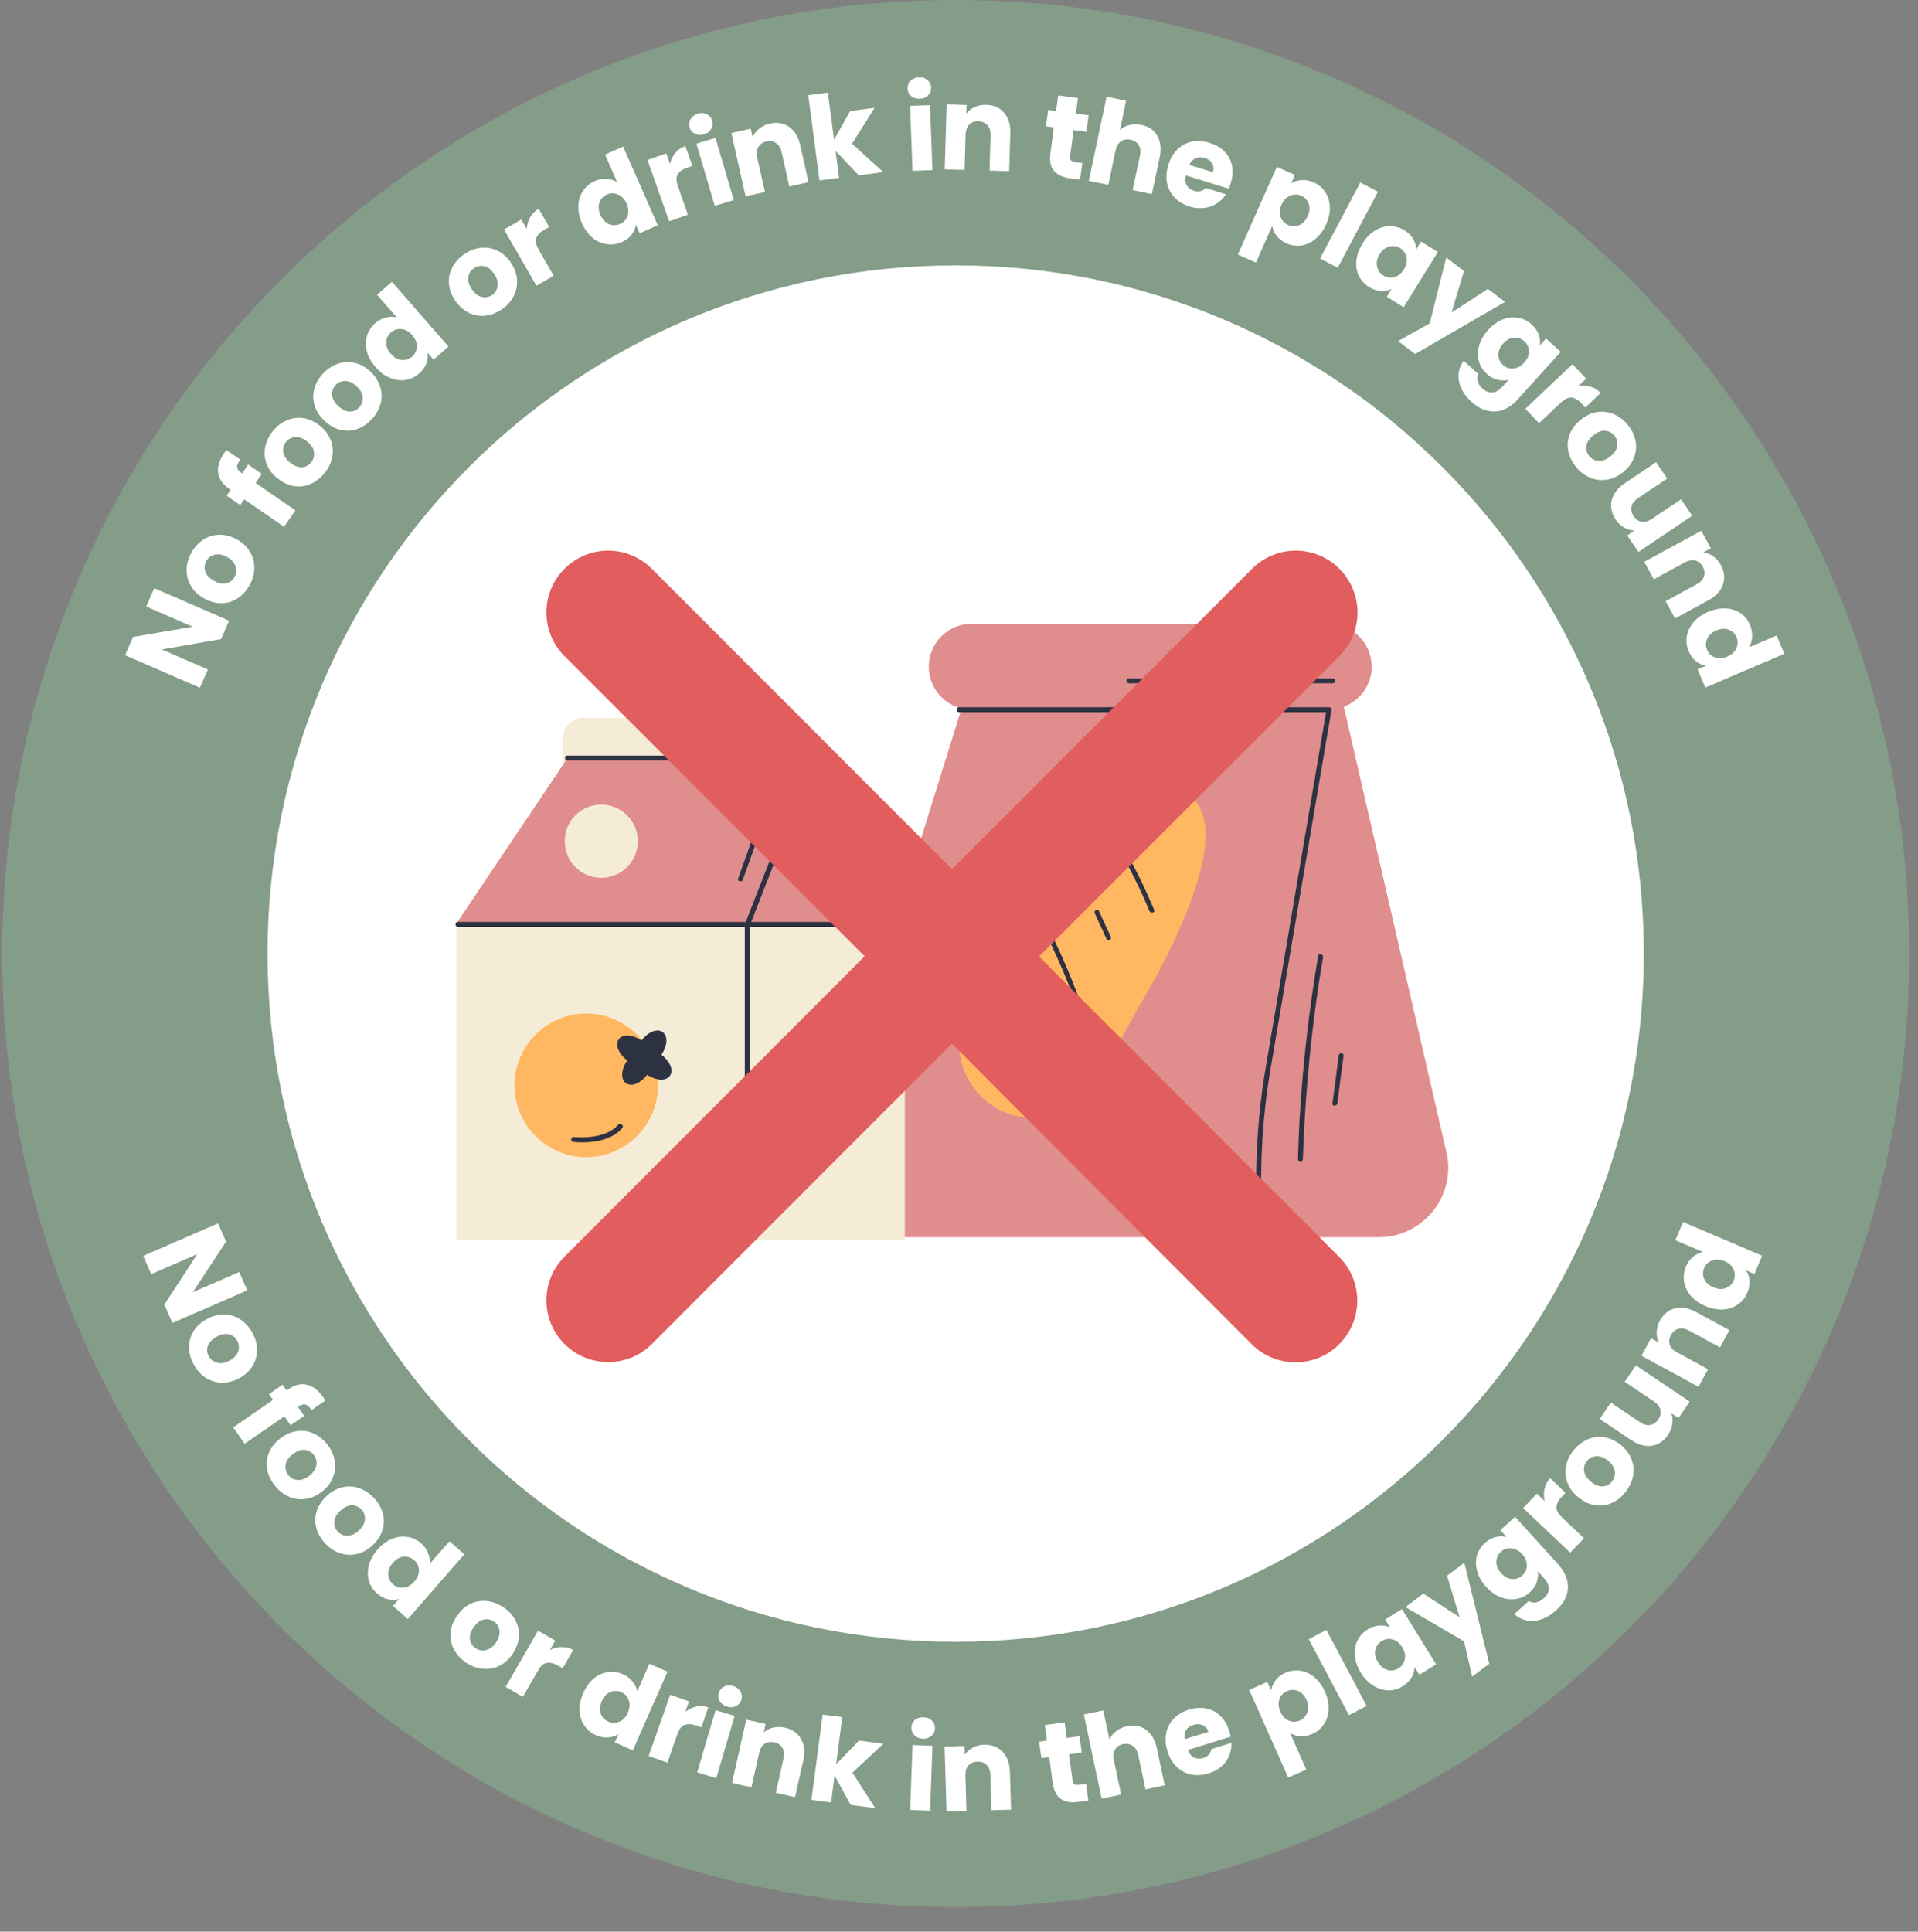
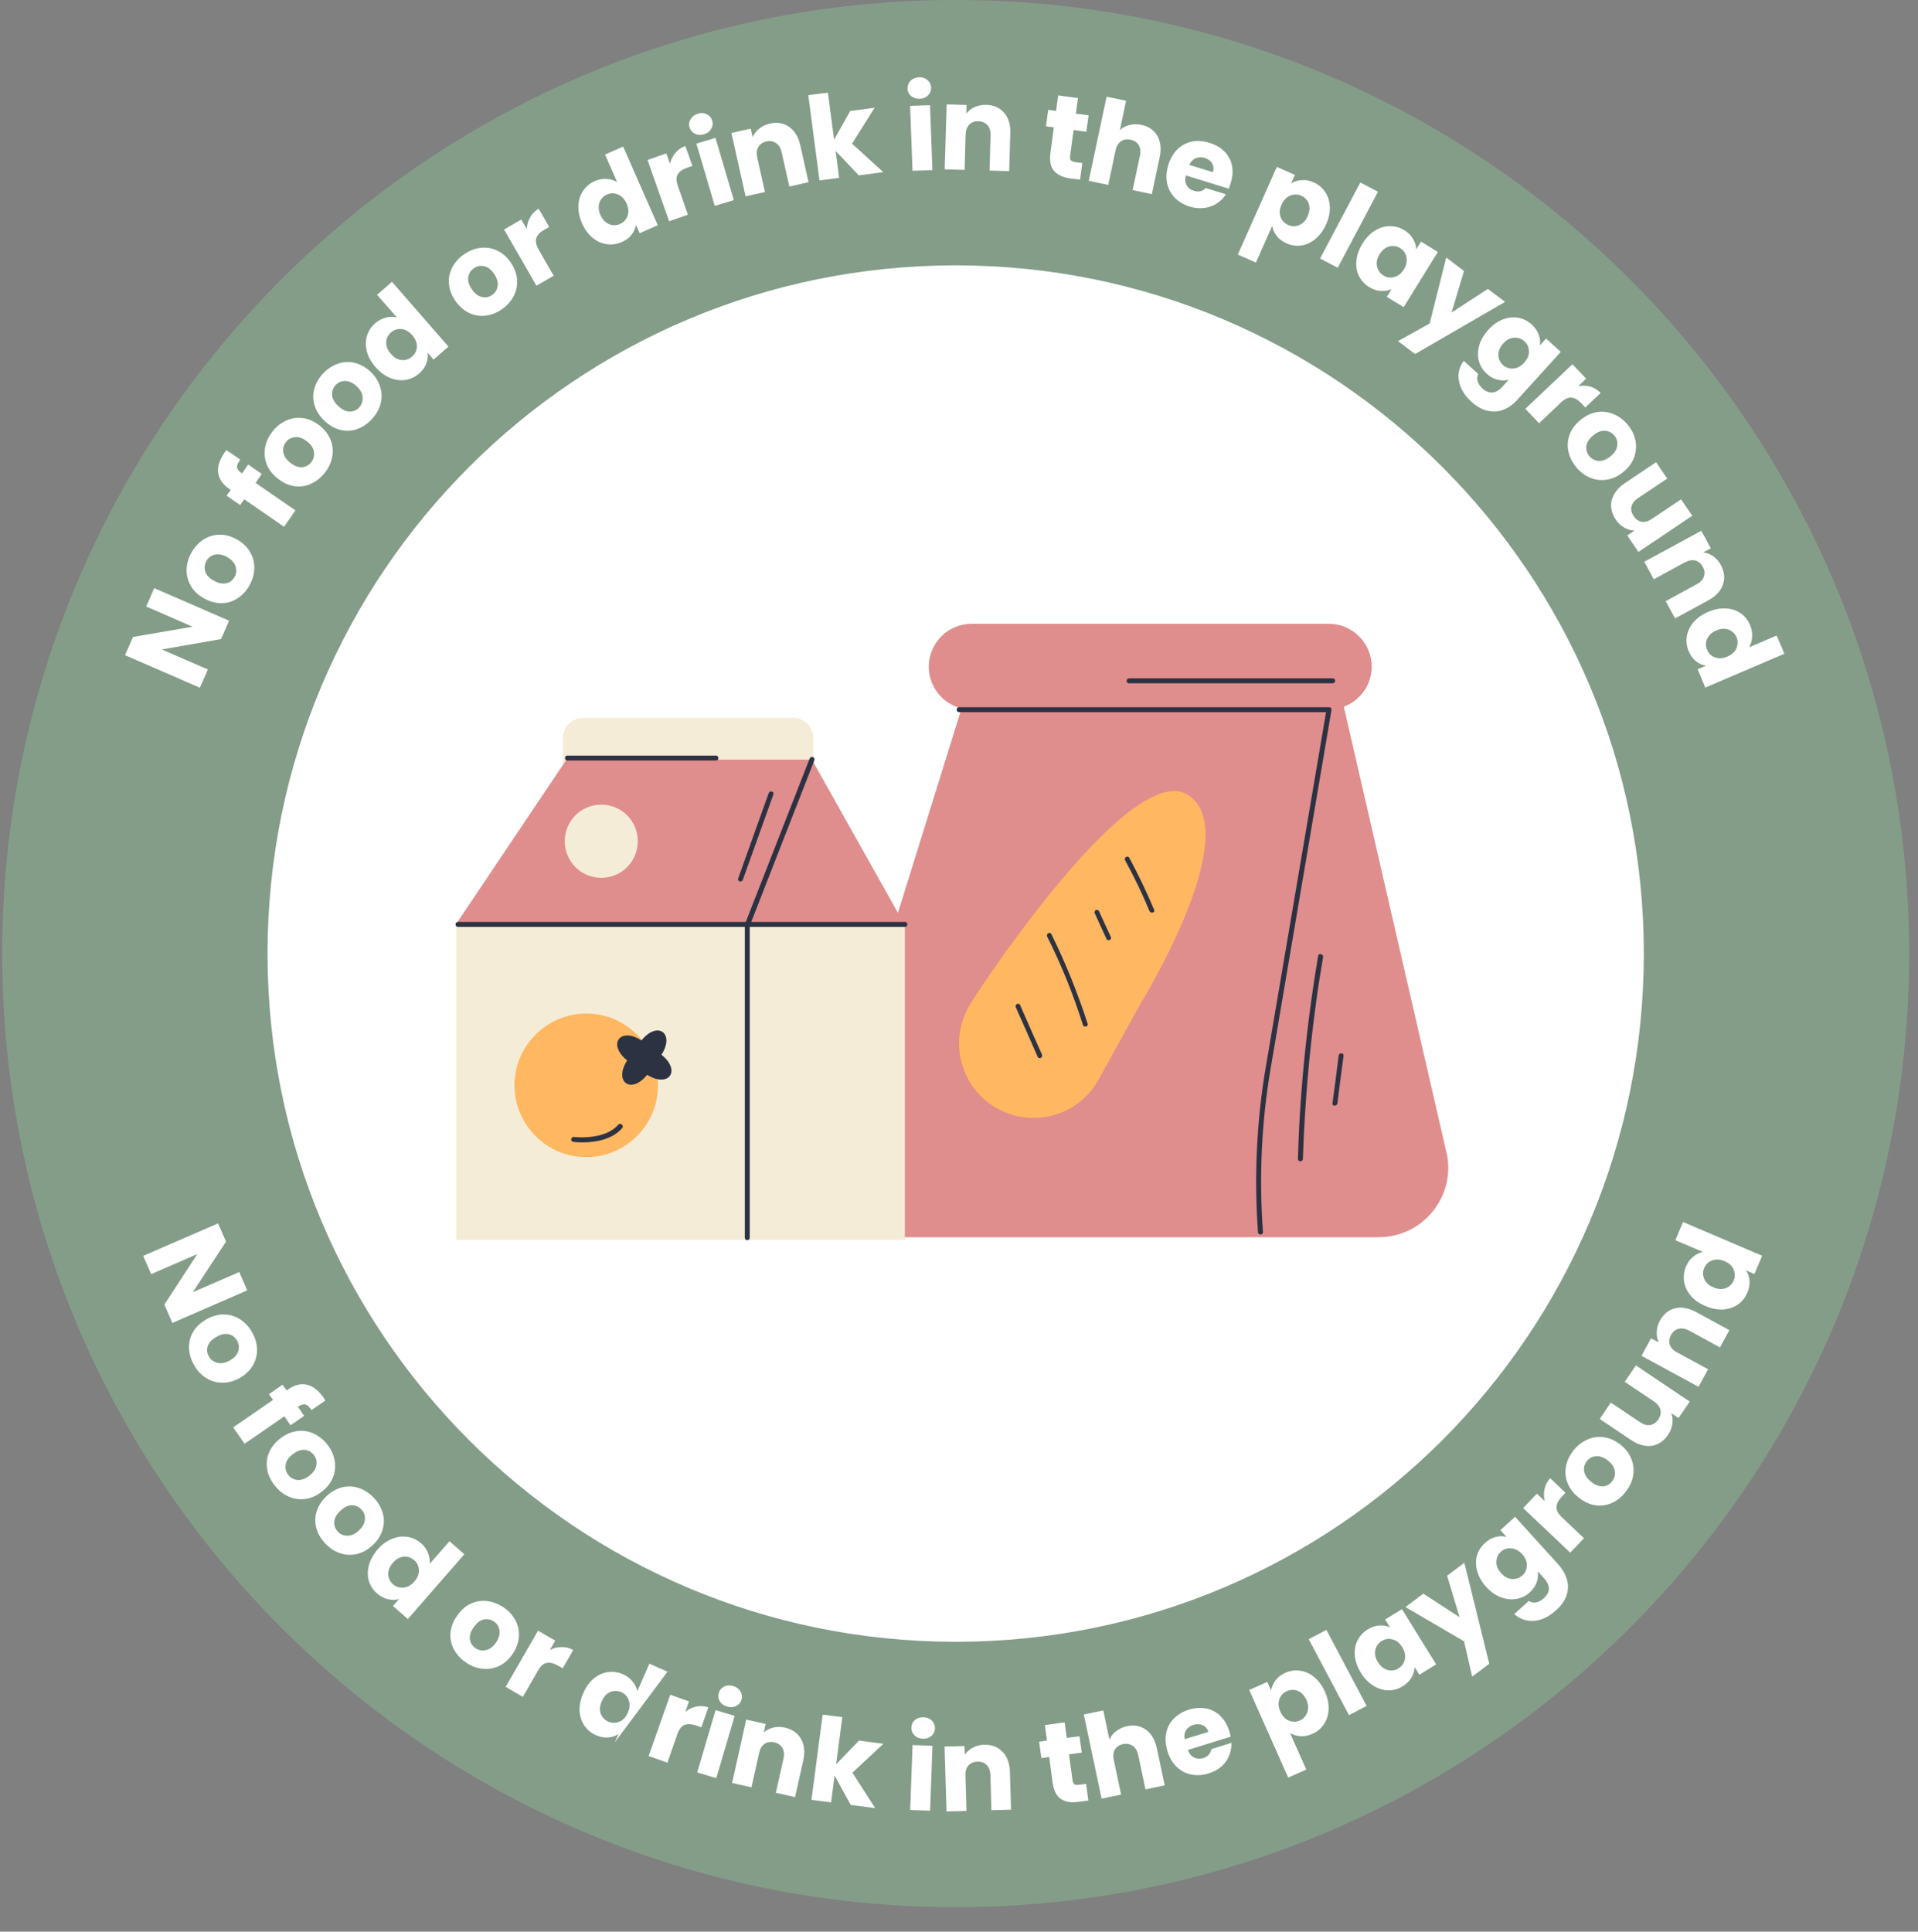
<svg xmlns="http://www.w3.org/2000/svg" width="285" zoomAndPan="magnify" viewBox="0 0 213.75 215.25" height="287" preserveAspectRatio="xMidYMid meet" version="1.0">
  <rect x="0" y="0" width="213.75" height="215.25" fill="#808080" stroke="none" />
  <defs>
    <g />
    <clipPath id="81cda19cf9">
      <path d="M 0.246 0 L 212.766 0 L 212.766 212.52 L 0.246 212.52 Z M 0.246 0 " clip-rule="nonzero" />
    </clipPath>
    <clipPath id="e02601d215">
      <path d="M 106.504 0 C 47.82 0 0.246 47.574 0.246 106.258 C 0.246 164.945 47.82 212.52 106.504 212.52 C 165.191 212.52 212.766 164.945 212.766 106.258 C 212.766 47.574 165.191 0 106.504 0 Z M 106.504 0 " clip-rule="nonzero" />
    </clipPath>
    <clipPath id="ce3a87814f">
      <path d="M 0.246 0 L 212.766 0 L 212.766 212.52 L 0.246 212.52 Z M 0.246 0 " clip-rule="nonzero" />
    </clipPath>
    <clipPath id="04e43eb1f2">
      <path d="M 106.504 0 C 47.82 0 0.246 47.574 0.246 106.258 C 0.246 164.945 47.82 212.52 106.504 212.52 C 165.191 212.52 212.766 164.945 212.766 106.258 C 212.766 47.574 165.191 0 106.504 0 Z M 106.504 0 " clip-rule="nonzero" />
    </clipPath>
    <clipPath id="7eea3db40a">
      <rect x="0" width="213" y="0" height="213" />
    </clipPath>
    <clipPath id="57f85dc559">
      <path d="M 29.816 29.57 L 183.195 29.57 L 183.195 182.949 L 29.816 182.949 Z M 29.816 29.57 " clip-rule="nonzero" />
    </clipPath>
    <clipPath id="89aeddfe2f">
      <path d="M 106.504 29.57 C 64.152 29.57 29.816 63.906 29.816 106.258 C 29.816 148.613 64.152 182.949 106.504 182.949 C 148.859 182.949 183.195 148.613 183.195 106.258 C 183.195 63.906 148.859 29.57 106.504 29.57 Z M 106.504 29.57 " clip-rule="nonzero" />
    </clipPath>
    <clipPath id="c02df8dcba">
      <path d="M 0.816 0.57 L 154.195 0.57 L 154.195 153.949 L 0.816 153.949 Z M 0.816 0.57 " clip-rule="nonzero" />
    </clipPath>
    <clipPath id="b7f8cb9198">
      <path d="M 77.504 0.57 C 35.152 0.57 0.816 34.906 0.816 77.258 C 0.816 119.613 35.152 153.949 77.504 153.949 C 119.859 153.949 154.195 119.613 154.195 77.258 C 154.195 34.906 119.859 0.57 77.504 0.57 Z M 77.504 0.57 " clip-rule="nonzero" />
    </clipPath>
    <clipPath id="c31b899dba">
      <rect x="0" width="155" y="0" height="154" />
    </clipPath>
    <clipPath id="8fd91064bc">
      <path d="M 50.766 79 L 101 79 L 101 139 L 50.766 139 Z M 50.766 79 " clip-rule="nonzero" />
    </clipPath>
    <clipPath id="f6c9a5a027">
      <path d="M 50.766 69 L 162 69 L 162 138 L 50.766 138 Z M 50.766 69 " clip-rule="nonzero" />
    </clipPath>
    <clipPath id="1c8bd33275">
      <path d="M 50.766 75 L 150 75 L 150 139 L 50.766 139 Z M 50.766 75 " clip-rule="nonzero" />
    </clipPath>
    <clipPath id="1560bf4e47">
      <path d="M 60 61 L 152 61 L 152 151.836 L 60 151.836 Z M 60 61 " clip-rule="nonzero" />
    </clipPath>
  </defs>
  <g clip-path="url(#81cda19cf9)">
    <g clip-path="url(#e02601d215)">
      <g>
        <g clip-path="url(#7eea3db40a)">
          <g clip-path="url(#ce3a87814f)">
            <g clip-path="url(#04e43eb1f2)">
              <path fill="#849d89" d="M 0.246 0 L 212.766 0 L 212.766 212.52 L 0.246 212.52 Z M 0.246 0 " fill-opacity="1" fill-rule="nonzero" />
            </g>
          </g>
        </g>
      </g>
    </g>
  </g>
  <g fill="#ffffff" fill-opacity="1">
    <g transform="translate(21.965, 77.369)">
      <g>
        <path d="M 3.562 -8.203 L 2.672 -6.156 L -3.938 -5 L 1.203 -2.766 L 0.312 -0.734 L -8.031 -4.359 L -7.141 -6.391 L -0.5 -7.531 L -5.672 -9.781 L -4.781 -11.828 Z M 3.562 -8.203 " />
      </g>
    </g>
  </g>
  <g fill="#ffffff" fill-opacity="1">
    <g transform="translate(25.733, 68.746)">
      <g>
        <path d="M 2.078 -3.531 C 1.734 -2.914 1.289 -2.43 0.75 -2.078 C 0.207 -1.723 -0.383 -1.539 -1.031 -1.531 C -1.676 -1.52 -2.328 -1.695 -2.984 -2.062 C -3.641 -2.426 -4.129 -2.883 -4.453 -3.438 C -4.785 -4 -4.945 -4.602 -4.938 -5.25 C -4.926 -5.895 -4.75 -6.531 -4.406 -7.156 C -4.062 -7.77 -3.617 -8.254 -3.078 -8.609 C -2.535 -8.961 -1.941 -9.145 -1.297 -9.156 C -0.648 -9.176 0 -9.004 0.656 -8.641 C 1.301 -8.285 1.789 -7.82 2.125 -7.25 C 2.457 -6.688 2.617 -6.082 2.609 -5.438 C 2.598 -4.789 2.422 -4.156 2.078 -3.531 Z M 0.406 -4.453 C 0.613 -4.828 0.648 -5.219 0.516 -5.625 C 0.391 -6.039 0.078 -6.391 -0.422 -6.672 C -0.93 -6.953 -1.395 -7.039 -1.812 -6.938 C -2.227 -6.832 -2.535 -6.598 -2.734 -6.234 C -2.941 -5.848 -2.984 -5.457 -2.859 -5.062 C -2.734 -4.664 -2.41 -4.32 -1.891 -4.031 C -1.391 -3.75 -0.93 -3.656 -0.516 -3.75 C -0.109 -3.844 0.195 -4.078 0.406 -4.453 Z M 0.406 -4.453 " />
      </g>
    </g>
  </g>
  <g fill="#ffffff" fill-opacity="1">
    <g transform="translate(29.7, 61.747)">
      <g />
    </g>
  </g>
  <g fill="#ffffff" fill-opacity="1">
    <g transform="translate(31.079, 59.531)">
      <g>
        <path d="M -1.906 -6.719 L -2.594 -5.719 L 1.844 -2.656 L 0.578 -0.828 L -3.859 -3.891 L -4.312 -3.25 L -5.828 -4.297 L -5.375 -4.938 L -5.547 -5.062 C -6.266 -5.562 -6.672 -6.156 -6.766 -6.844 C -6.859 -7.531 -6.625 -8.281 -6.062 -9.094 C -5.969 -9.227 -5.895 -9.32 -5.844 -9.375 L -4.297 -8.312 C -4.566 -7.969 -4.688 -7.68 -4.656 -7.453 C -4.633 -7.234 -4.469 -7.02 -4.156 -6.812 L -4.109 -6.766 L -3.422 -7.766 Z M -1.906 -6.719 " />
      </g>
    </g>
  </g>
  <g fill="#ffffff" fill-opacity="1">
    <g transform="translate(33.539, 55.848)">
      <g>
        <path d="M 2.641 -3.141 C 2.191 -2.586 1.672 -2.18 1.078 -1.922 C 0.492 -1.66 -0.113 -1.578 -0.75 -1.672 C -1.395 -1.773 -2.008 -2.062 -2.594 -2.531 C -3.188 -3 -3.598 -3.535 -3.828 -4.141 C -4.055 -4.754 -4.109 -5.379 -3.984 -6.016 C -3.867 -6.648 -3.586 -7.242 -3.141 -7.797 C -2.703 -8.348 -2.188 -8.75 -1.594 -9 C -1.008 -9.258 -0.395 -9.344 0.25 -9.25 C 0.895 -9.156 1.516 -8.875 2.109 -8.406 C 2.68 -7.945 3.082 -7.41 3.312 -6.797 C 3.551 -6.18 3.609 -5.555 3.484 -4.922 C 3.359 -4.285 3.078 -3.691 2.641 -3.141 Z M 1.141 -4.328 C 1.398 -4.66 1.504 -5.039 1.453 -5.469 C 1.398 -5.895 1.148 -6.285 0.703 -6.641 C 0.242 -7.004 -0.195 -7.172 -0.625 -7.141 C -1.051 -7.109 -1.395 -6.93 -1.656 -6.609 C -1.926 -6.266 -2.031 -5.883 -1.969 -5.469 C -1.914 -5.051 -1.656 -4.656 -1.188 -4.281 C -0.738 -3.926 -0.305 -3.758 0.109 -3.781 C 0.523 -3.812 0.867 -3.992 1.141 -4.328 Z M 1.141 -4.328 " />
      </g>
    </g>
  </g>
  <g fill="#ffffff" fill-opacity="1">
    <g transform="translate(38.492, 49.629)">
      <g>
        <path d="M 2.906 -2.875 C 2.414 -2.363 1.863 -2.004 1.25 -1.797 C 0.645 -1.598 0.031 -1.578 -0.594 -1.734 C -1.227 -1.898 -1.816 -2.242 -2.359 -2.766 C -2.898 -3.273 -3.258 -3.844 -3.438 -4.469 C -3.625 -5.094 -3.629 -5.719 -3.453 -6.344 C -3.273 -6.969 -2.941 -7.535 -2.453 -8.047 C -1.961 -8.555 -1.41 -8.91 -0.797 -9.109 C -0.18 -9.316 0.438 -9.344 1.062 -9.188 C 1.695 -9.031 2.285 -8.695 2.828 -8.188 C 3.359 -7.676 3.711 -7.102 3.891 -6.469 C 4.078 -5.832 4.082 -5.203 3.906 -4.578 C 3.727 -3.961 3.395 -3.395 2.906 -2.875 Z M 1.516 -4.203 C 1.805 -4.516 1.941 -4.883 1.922 -5.312 C 1.91 -5.75 1.695 -6.164 1.281 -6.562 C 0.863 -6.957 0.438 -7.16 0 -7.172 C -0.426 -7.18 -0.785 -7.035 -1.078 -6.734 C -1.379 -6.41 -1.516 -6.039 -1.484 -5.625 C -1.461 -5.207 -1.238 -4.797 -0.812 -4.391 C -0.395 -3.992 0.02 -3.785 0.438 -3.766 C 0.863 -3.754 1.223 -3.898 1.516 -4.203 Z M 1.516 -4.203 " />
      </g>
    </g>
  </g>
  <g fill="#ffffff" fill-opacity="1">
    <g transform="translate(43.961, 43.871)">
      <g>
        <path d="M -2.109 -2.969 C -2.598 -3.531 -2.922 -4.113 -3.078 -4.719 C -3.234 -5.332 -3.227 -5.91 -3.062 -6.453 C -2.895 -7.004 -2.586 -7.473 -2.141 -7.859 C -1.773 -8.172 -1.379 -8.379 -0.953 -8.484 C -0.535 -8.598 -0.129 -8.602 0.266 -8.5 L -1.938 -11.016 L -0.281 -12.469 L 6.016 -5.25 L 4.359 -3.797 L 3.688 -4.578 C 3.75 -4.18 3.703 -3.773 3.547 -3.359 C 3.398 -2.953 3.133 -2.582 2.75 -2.25 C 2.301 -1.863 1.789 -1.625 1.219 -1.531 C 0.656 -1.445 0.082 -1.523 -0.5 -1.766 C -1.094 -2.004 -1.629 -2.406 -2.109 -2.969 Z M 1.984 -6.516 C 1.617 -6.93 1.219 -7.16 0.781 -7.203 C 0.344 -7.242 -0.039 -7.125 -0.375 -6.844 C -0.719 -6.539 -0.898 -6.172 -0.922 -5.734 C -0.941 -5.297 -0.77 -4.867 -0.406 -4.453 C -0.051 -4.035 0.344 -3.801 0.781 -3.75 C 1.227 -3.707 1.625 -3.836 1.969 -4.141 C 2.301 -4.422 2.477 -4.781 2.5 -5.219 C 2.52 -5.664 2.348 -6.098 1.984 -6.516 Z M 1.984 -6.516 " />
      </g>
    </g>
  </g>
  <g fill="#ffffff" fill-opacity="1">
    <g transform="translate(50.487, 38.302)">
      <g />
    </g>
  </g>
  <g fill="#ffffff" fill-opacity="1">
    <g transform="translate(52.454, 36.681)">
      <g>
        <path d="M 3.453 -2.203 C 2.867 -1.805 2.254 -1.57 1.609 -1.5 C 0.961 -1.438 0.352 -1.547 -0.219 -1.828 C -0.801 -2.117 -1.305 -2.57 -1.734 -3.188 C -2.148 -3.812 -2.379 -4.445 -2.422 -5.094 C -2.473 -5.738 -2.344 -6.348 -2.031 -6.922 C -1.727 -7.492 -1.281 -7.977 -0.688 -8.375 C -0.102 -8.77 0.504 -9 1.141 -9.062 C 1.773 -9.133 2.383 -9.031 2.969 -8.75 C 3.562 -8.477 4.066 -8.031 4.484 -7.406 C 4.898 -6.789 5.129 -6.156 5.172 -5.5 C 5.211 -4.844 5.082 -4.227 4.781 -3.656 C 4.477 -3.082 4.035 -2.598 3.453 -2.203 Z M 2.375 -3.797 C 2.727 -4.035 2.938 -4.367 3 -4.797 C 3.07 -5.223 2.945 -5.672 2.625 -6.141 C 2.301 -6.629 1.93 -6.922 1.516 -7.016 C 1.098 -7.109 0.719 -7.035 0.375 -6.797 C 0.008 -6.555 -0.203 -6.227 -0.266 -5.812 C -0.336 -5.395 -0.207 -4.941 0.125 -4.453 C 0.445 -3.984 0.812 -3.695 1.219 -3.594 C 1.633 -3.488 2.02 -3.555 2.375 -3.797 Z M 2.375 -3.797 " />
      </g>
    </g>
  </g>
  <g fill="#ffffff" fill-opacity="1">
    <g transform="translate(59.096, 32.229)">
      <g>
        <path d="M -0.391 -6.719 C -0.359 -7.207 -0.227 -7.645 0 -8.031 C 0.219 -8.426 0.531 -8.738 0.938 -8.969 L 2.109 -6.938 L 1.578 -6.641 C 1.098 -6.367 0.797 -6.055 0.672 -5.703 C 0.555 -5.359 0.645 -4.926 0.938 -4.406 L 2.609 -1.5 L 0.688 -0.391 L -2.922 -6.656 L -1 -7.766 Z M -0.391 -6.719 " />
      </g>
    </g>
  </g>
  <g fill="#ffffff" fill-opacity="1">
    <g transform="translate(63.784, 29.57)">
      <g />
    </g>
  </g>
  <g fill="#ffffff" fill-opacity="1">
    <g transform="translate(65.992, 28.316)">
      <g>
        <path d="M -1.141 -3.453 C -1.43 -4.129 -1.562 -4.781 -1.531 -5.406 C -1.508 -6.039 -1.332 -6.594 -1 -7.062 C -0.676 -7.539 -0.242 -7.898 0.297 -8.141 C 0.734 -8.328 1.164 -8.406 1.594 -8.375 C 2.031 -8.352 2.426 -8.238 2.781 -8.031 L 1.438 -11.094 L 3.453 -11.984 L 7.312 -3.219 L 5.297 -2.328 L 4.875 -3.266 C 4.82 -2.867 4.66 -2.5 4.391 -2.156 C 4.129 -1.812 3.766 -1.539 3.297 -1.344 C 2.754 -1.102 2.195 -1.023 1.625 -1.109 C 1.051 -1.191 0.52 -1.43 0.031 -1.828 C -0.445 -2.234 -0.836 -2.773 -1.141 -3.453 Z M 3.844 -5.625 C 3.613 -6.133 3.289 -6.473 2.875 -6.641 C 2.469 -6.816 2.062 -6.816 1.656 -6.641 C 1.25 -6.461 0.969 -6.164 0.812 -5.75 C 0.664 -5.332 0.703 -4.867 0.922 -4.359 C 1.148 -3.859 1.469 -3.52 1.875 -3.344 C 2.289 -3.176 2.703 -3.18 3.109 -3.359 C 3.516 -3.535 3.789 -3.832 3.938 -4.25 C 4.094 -4.664 4.062 -5.125 3.844 -5.625 Z M 3.844 -5.625 " />
      </g>
    </g>
  </g>
  <g fill="#ffffff" fill-opacity="1">
    <g transform="translate(73.819, 24.923)">
      <g>
        <path d="M 0.844 -6.672 C 0.957 -7.141 1.16 -7.547 1.453 -7.891 C 1.742 -8.242 2.113 -8.5 2.562 -8.656 L 3.344 -6.438 L 2.766 -6.234 C 2.242 -6.055 1.891 -5.805 1.703 -5.484 C 1.523 -5.172 1.535 -4.734 1.734 -4.172 L 2.844 -1 L 0.75 -0.266 L -1.656 -7.094 L 0.438 -7.828 Z M 0.844 -6.672 " />
      </g>
    </g>
  </g>
  <g fill="#ffffff" fill-opacity="1">
    <g transform="translate(78.891, 23.159)">
      <g>
        <path d="M -0.422 -8.203 C -0.797 -8.086 -1.133 -8.102 -1.438 -8.25 C -1.75 -8.406 -1.953 -8.645 -2.047 -8.969 C -2.141 -9.301 -2.098 -9.609 -1.922 -9.891 C -1.742 -10.18 -1.469 -10.383 -1.094 -10.5 C -0.738 -10.602 -0.41 -10.578 -0.109 -10.422 C 0.191 -10.273 0.391 -10.035 0.484 -9.703 C 0.578 -9.379 0.535 -9.07 0.359 -8.781 C 0.191 -8.5 -0.066 -8.305 -0.422 -8.203 Z M 0.844 -7.797 L 2.891 -0.859 L 0.766 -0.219 L -1.281 -7.156 Z M 0.844 -7.797 " />
      </g>
    </g>
  </g>
  <g fill="#ffffff" fill-opacity="1">
    <g transform="translate(82.311, 22.052)">
      <g>
        <path d="M 3.484 -8.281 C 4.305 -8.469 5.023 -8.344 5.641 -7.906 C 6.254 -7.477 6.664 -6.797 6.875 -5.859 L 7.797 -1.75 L 5.656 -1.266 L 4.797 -5.094 C 4.691 -5.57 4.484 -5.91 4.172 -6.109 C 3.867 -6.316 3.516 -6.379 3.109 -6.297 C 2.691 -6.203 2.391 -5.992 2.203 -5.672 C 2.016 -5.359 1.973 -4.961 2.078 -4.484 L 2.938 -0.656 L 0.781 -0.172 L -0.797 -7.234 L 1.359 -7.719 L 1.562 -6.766 C 1.727 -7.141 1.973 -7.457 2.297 -7.719 C 2.629 -7.988 3.023 -8.176 3.484 -8.281 Z M 3.484 -8.281 " />
      </g>
    </g>
  </g>
  <g fill="#ffffff" fill-opacity="1">
    <g transform="translate(90.532, 20.213)">
      <g>
        <path d="M 5.172 -0.672 L 2.594 -3.391 L 2.984 -0.391 L 0.797 -0.109 L -0.453 -9.609 L 1.734 -9.891 L 2.422 -4.641 L 4.219 -7.844 L 6.938 -8.203 L 4.422 -4.203 L 7.906 -1.031 Z M 5.172 -0.672 " />
      </g>
    </g>
  </g>
  <g fill="#ffffff" fill-opacity="1">
    <g transform="translate(98.279, 19.266)">
      <g />
    </g>
  </g>
  <g fill="#ffffff" fill-opacity="1">
    <g transform="translate(100.896, 19.063)">
      <g>
        <path d="M 1.625 -8.062 C 1.227 -8.039 0.898 -8.141 0.641 -8.359 C 0.391 -8.578 0.258 -8.852 0.25 -9.188 C 0.238 -9.531 0.348 -9.82 0.578 -10.062 C 0.816 -10.301 1.133 -10.43 1.531 -10.453 C 1.906 -10.461 2.219 -10.359 2.469 -10.141 C 2.727 -9.922 2.863 -9.641 2.875 -9.297 C 2.883 -8.961 2.77 -8.676 2.531 -8.438 C 2.301 -8.195 2 -8.07 1.625 -8.062 Z M 2.75 -7.344 L 3.016 -0.109 L 0.797 -0.031 L 0.531 -7.266 Z M 2.75 -7.344 " />
      </g>
    </g>
  </g>
  <g fill="#ffffff" fill-opacity="1">
    <g transform="translate(104.484, 18.837)">
      <g>
        <path d="M 5.422 -7.156 C 6.266 -7.133 6.93 -6.836 7.422 -6.266 C 7.91 -5.703 8.141 -4.941 8.109 -3.984 L 7.984 0.234 L 5.797 0.172 L 5.906 -3.75 C 5.926 -4.238 5.812 -4.617 5.562 -4.891 C 5.312 -5.16 4.977 -5.305 4.562 -5.328 C 4.133 -5.336 3.789 -5.211 3.531 -4.953 C 3.281 -4.691 3.145 -4.316 3.125 -3.828 L 3.016 0.094 L 0.797 0.031 L 1.016 -7.203 L 3.234 -7.141 L 3.203 -6.172 C 3.441 -6.492 3.754 -6.738 4.141 -6.906 C 4.523 -7.082 4.953 -7.164 5.422 -7.156 Z M 5.422 -7.156 " />
      </g>
    </g>
  </g>
  <g fill="#ffffff" fill-opacity="1">
    <g transform="translate(112.994, 19.176)">
      <g />
    </g>
  </g>
  <g fill="#ffffff" fill-opacity="1">
    <g transform="translate(115.584, 19.383)">
      <g>
        <path d="M 5.031 -1.219 L 4.781 0.641 L 3.672 0.5 C 2.879 0.383 2.285 0.109 1.891 -0.328 C 1.492 -0.773 1.359 -1.445 1.484 -2.344 L 1.859 -5.188 L 0.984 -5.312 L 1.234 -7.141 L 2.109 -7.016 L 2.344 -8.75 L 4.547 -8.453 L 4.312 -6.719 L 5.734 -6.531 L 5.484 -4.703 L 4.062 -4.891 L 3.672 -2.016 C 3.641 -1.797 3.664 -1.633 3.75 -1.531 C 3.844 -1.426 4.016 -1.352 4.266 -1.312 Z M 5.031 -1.219 " />
      </g>
    </g>
  </g>
  <g fill="#ffffff" fill-opacity="1">
    <g transform="translate(120.555, 19.979)">
      <g>
        <path d="M 6.656 -6.062 C 7.457 -5.895 8.047 -5.488 8.422 -4.844 C 8.797 -4.195 8.883 -3.406 8.688 -2.469 L 7.812 1.656 L 5.672 1.203 L 6.484 -2.641 C 6.586 -3.109 6.539 -3.5 6.344 -3.812 C 6.156 -4.125 5.859 -4.32 5.453 -4.406 C 5.035 -4.5 4.676 -4.441 4.375 -4.234 C 4.07 -4.023 3.867 -3.688 3.766 -3.219 L 2.953 0.625 L 0.781 0.172 L 2.766 -9.203 L 4.938 -8.75 L 4.25 -5.484 C 4.539 -5.754 4.895 -5.941 5.312 -6.047 C 5.727 -6.16 6.176 -6.164 6.656 -6.062 Z M 6.656 -6.062 " />
      </g>
    </g>
  </g>
  <g fill="#ffffff" fill-opacity="1">
    <g transform="translate(128.795, 21.733)">
      <g>
        <path d="M 8.359 -1.328 C 8.305 -1.129 8.234 -0.922 8.141 -0.703 L 3.359 -2.188 C 3.254 -1.75 3.285 -1.379 3.453 -1.078 C 3.629 -0.773 3.898 -0.57 4.266 -0.469 C 4.785 -0.301 5.223 -0.406 5.578 -0.781 L 7.828 -0.078 C 7.566 0.328 7.227 0.664 6.812 0.938 C 6.406 1.207 5.941 1.375 5.422 1.438 C 4.898 1.508 4.363 1.461 3.812 1.297 C 3.133 1.086 2.57 0.754 2.125 0.297 C 1.688 -0.16 1.398 -0.703 1.266 -1.328 C 1.141 -1.953 1.188 -2.625 1.406 -3.344 C 1.625 -4.062 1.961 -4.645 2.422 -5.094 C 2.879 -5.539 3.414 -5.828 4.031 -5.953 C 4.656 -6.078 5.312 -6.031 6 -5.812 C 6.664 -5.613 7.219 -5.297 7.656 -4.859 C 8.094 -4.422 8.375 -3.895 8.5 -3.281 C 8.625 -2.664 8.578 -2.016 8.359 -1.328 Z M 6.375 -2.547 C 6.488 -2.91 6.457 -3.238 6.281 -3.531 C 6.102 -3.82 5.828 -4.023 5.453 -4.141 C 5.098 -4.242 4.766 -4.227 4.453 -4.094 C 4.148 -3.969 3.91 -3.723 3.734 -3.359 Z M 6.375 -2.547 " />
      </g>
    </g>
  </g>
  <g fill="#ffffff" fill-opacity="1">
    <g transform="translate(136.208, 24.091)">
      <g />
    </g>
  </g>
  <g fill="#ffffff" fill-opacity="1">
    <g transform="translate(138.621, 24.883)">
      <g>
        <path d="M 5.266 -4.453 C 5.609 -4.66 5.992 -4.781 6.422 -4.812 C 6.859 -4.852 7.312 -4.77 7.781 -4.562 C 8.32 -4.32 8.75 -3.961 9.062 -3.484 C 9.383 -3.016 9.555 -2.469 9.578 -1.844 C 9.609 -1.219 9.473 -0.566 9.172 0.109 C 8.867 0.785 8.473 1.328 7.984 1.734 C 7.504 2.141 6.977 2.383 6.406 2.469 C 5.844 2.551 5.289 2.473 4.75 2.234 C 4.289 2.023 3.926 1.75 3.656 1.406 C 3.395 1.062 3.227 0.691 3.156 0.297 L 1.344 4.375 L -0.672 3.484 L 3.672 -6.281 L 5.688 -5.391 Z M 7.109 -0.797 C 7.336 -1.297 7.379 -1.754 7.234 -2.172 C 7.086 -2.586 6.805 -2.891 6.391 -3.078 C 5.984 -3.254 5.57 -3.254 5.156 -3.078 C 4.738 -2.91 4.422 -2.578 4.203 -2.078 C 3.973 -1.578 3.938 -1.117 4.094 -0.703 C 4.25 -0.285 4.531 0.008 4.938 0.188 C 5.344 0.375 5.75 0.379 6.156 0.203 C 6.57 0.035 6.891 -0.297 7.109 -0.797 Z M 7.109 -0.797 " />
      </g>
    </g>
  </g>
  <g fill="#ffffff" fill-opacity="1">
    <g transform="translate(146.411, 28.432)">
      <g>
        <path d="M 7.156 -7.062 L 2.672 1.406 L 0.703 0.375 L 5.188 -8.094 Z M 7.156 -7.062 " />
      </g>
    </g>
  </g>
  <g fill="#ffffff" fill-opacity="1">
    <g transform="translate(149.63, 30.029)">
      <g>
        <path d="M 2.219 -2.891 C 2.602 -3.523 3.062 -4.004 3.594 -4.328 C 4.125 -4.66 4.676 -4.828 5.25 -4.828 C 5.832 -4.836 6.375 -4.688 6.875 -4.375 C 7.312 -4.102 7.641 -3.773 7.859 -3.391 C 8.078 -3.016 8.188 -2.629 8.188 -2.234 L 8.734 -3.109 L 10.609 -1.953 L 6.797 4.203 L 4.922 3.047 L 5.453 2.188 C 5.086 2.352 4.688 2.422 4.25 2.391 C 3.812 2.367 3.375 2.223 2.938 1.953 C 2.445 1.641 2.07 1.227 1.812 0.719 C 1.562 0.207 1.469 -0.363 1.531 -1 C 1.602 -1.633 1.832 -2.266 2.219 -2.891 Z M 6.828 -0.016 C 7.109 -0.492 7.203 -0.945 7.109 -1.375 C 7.016 -1.812 6.785 -2.145 6.422 -2.375 C 6.035 -2.613 5.629 -2.676 5.203 -2.562 C 4.773 -2.457 4.414 -2.172 4.125 -1.703 C 3.832 -1.234 3.734 -0.781 3.828 -0.344 C 3.922 0.094 4.16 0.43 4.547 0.672 C 4.91 0.898 5.305 0.957 5.734 0.844 C 6.172 0.738 6.535 0.453 6.828 -0.016 Z M 6.828 -0.016 " />
      </g>
    </g>
  </g>
  <g fill="#ffffff" fill-opacity="1">
    <g transform="translate(156.846, 34.496)">
      <g>
        <path d="M 10.891 -0.859 L 0.859 4.953 L -1.047 3.516 L 2.484 1.547 L 4.328 -5.797 L 6.312 -4.297 L 4.922 0.328 L 8.969 -2.297 Z M 10.891 -0.859 " />
      </g>
    </g>
  </g>
  <g fill="#ffffff" fill-opacity="1">
    <g transform="translate(163.158, 39.208)">
      <g>
        <path d="M 7.547 -3.047 C 7.922 -2.703 8.18 -2.32 8.328 -1.906 C 8.473 -1.5 8.516 -1.102 8.453 -0.719 L 9.141 -1.484 L 10.781 0 L 5.938 5.344 C 5.488 5.844 4.984 6.207 4.422 6.438 C 3.867 6.664 3.285 6.711 2.672 6.578 C 2.055 6.453 1.445 6.117 0.844 5.578 C 0.051 4.859 -0.414 4.086 -0.562 3.266 C -0.719 2.453 -0.539 1.695 -0.031 1 L 1.594 2.469 C 1.457 2.719 1.43 2.984 1.516 3.266 C 1.598 3.555 1.781 3.832 2.062 4.094 C 2.406 4.406 2.766 4.551 3.141 4.531 C 3.516 4.52 3.898 4.297 4.297 3.859 L 4.969 3.109 C 4.594 3.211 4.188 3.211 3.75 3.109 C 3.32 3.016 2.922 2.797 2.547 2.453 C 2.109 2.055 1.812 1.582 1.656 1.031 C 1.508 0.477 1.52 -0.098 1.688 -0.703 C 1.863 -1.316 2.203 -1.898 2.703 -2.453 C 3.191 -2.992 3.727 -3.379 4.312 -3.609 C 4.906 -3.836 5.484 -3.898 6.047 -3.797 C 6.609 -3.691 7.109 -3.441 7.547 -3.047 Z M 6.703 1.203 C 7.078 0.797 7.254 0.375 7.234 -0.062 C 7.223 -0.508 7.055 -0.879 6.734 -1.172 C 6.398 -1.473 6.016 -1.609 5.578 -1.578 C 5.141 -1.555 4.738 -1.344 4.375 -0.938 C 4 -0.531 3.816 -0.102 3.828 0.344 C 3.836 0.789 4.008 1.164 4.344 1.469 C 4.664 1.758 5.047 1.891 5.484 1.859 C 5.93 1.828 6.336 1.609 6.703 1.203 Z M 6.703 1.203 " />
      </g>
    </g>
  </g>
  <g fill="#ffffff" fill-opacity="1">
    <g transform="translate(169.442, 44.977)">
      <g>
        <path d="M 6.453 -1.953 C 6.922 -2.035 7.367 -2.016 7.797 -1.891 C 8.234 -1.766 8.613 -1.531 8.938 -1.188 L 7.234 0.438 L 6.812 -0.016 C 6.438 -0.41 6.066 -0.629 5.703 -0.672 C 5.348 -0.711 4.953 -0.531 4.516 -0.125 L 2.078 2.188 L 0.547 0.578 L 5.797 -4.391 L 7.328 -2.781 Z M 6.453 -1.953 " />
      </g>
    </g>
  </g>
  <g fill="#ffffff" fill-opacity="1">
    <g transform="translate(173.123, 48.781)">
      <g>
        <path d="M 2.5 3.234 C 2.062 2.68 1.781 2.094 1.656 1.469 C 1.531 0.844 1.582 0.227 1.812 -0.375 C 2.039 -0.977 2.445 -1.52 3.031 -2 C 3.613 -2.469 4.223 -2.754 4.859 -2.859 C 5.504 -2.961 6.125 -2.883 6.719 -2.625 C 7.32 -2.375 7.848 -1.973 8.297 -1.422 C 8.742 -0.879 9.023 -0.297 9.141 0.328 C 9.266 0.961 9.211 1.586 8.984 2.203 C 8.754 2.816 8.348 3.359 7.766 3.828 C 7.191 4.297 6.582 4.578 5.938 4.672 C 5.289 4.773 4.664 4.695 4.062 4.438 C 3.469 4.188 2.945 3.785 2.5 3.234 Z M 3.984 2.031 C 4.254 2.363 4.602 2.547 5.031 2.578 C 5.457 2.609 5.895 2.441 6.344 2.078 C 6.801 1.711 7.055 1.316 7.109 0.891 C 7.172 0.473 7.07 0.102 6.812 -0.219 C 6.531 -0.562 6.176 -0.75 5.75 -0.781 C 5.332 -0.812 4.895 -0.641 4.438 -0.266 C 3.988 0.098 3.734 0.488 3.672 0.906 C 3.617 1.32 3.723 1.695 3.984 2.031 Z M 3.984 2.031 " />
      </g>
    </g>
  </g>
  <g fill="#ffffff" fill-opacity="1">
    <g transform="translate(178.158, 54.924)">
      <g>
        <path d="M 10.438 2.547 L 4.438 6.578 L 3.188 4.75 L 4 4.203 C 3.625 4.191 3.242 4.082 2.859 3.875 C 2.484 3.664 2.164 3.367 1.906 2.984 C 1.602 2.523 1.43 2.051 1.391 1.562 C 1.359 1.07 1.473 0.598 1.734 0.141 C 1.992 -0.316 2.379 -0.719 2.891 -1.062 L 6.406 -3.422 L 7.641 -1.594 L 4.375 0.594 C 3.977 0.863 3.738 1.176 3.656 1.531 C 3.582 1.883 3.664 2.238 3.906 2.594 C 4.145 2.945 4.441 3.156 4.797 3.219 C 5.148 3.281 5.523 3.176 5.922 2.906 L 9.188 0.719 Z M 10.438 2.547 " />
      </g>
    </g>
  </g>
  <g fill="#ffffff" fill-opacity="1">
    <g transform="translate(182.867, 61.896)">
      <g>
        <path d="M 8.906 1.062 C 9.312 1.812 9.391 2.539 9.141 3.25 C 8.898 3.957 8.359 4.539 7.516 5 L 3.812 7.016 L 2.766 5.094 L 6.203 3.219 C 6.641 2.988 6.914 2.695 7.031 2.344 C 7.145 1.988 7.102 1.629 6.906 1.266 C 6.695 0.891 6.414 0.656 6.062 0.562 C 5.707 0.477 5.312 0.551 4.875 0.781 L 1.438 2.656 L 0.375 0.703 L 6.734 -2.75 L 7.797 -0.797 L 6.938 -0.344 C 7.332 -0.301 7.703 -0.16 8.047 0.078 C 8.398 0.328 8.688 0.656 8.906 1.062 Z M 8.906 1.062 " />
      </g>
    </g>
  </g>
  <g fill="#ffffff" fill-opacity="1">
    <g transform="translate(186.906, 69.273)">
      <g>
        <path d="M 3.469 -1.094 C 4.156 -1.383 4.812 -1.508 5.438 -1.469 C 6.062 -1.438 6.609 -1.258 7.078 -0.938 C 7.547 -0.613 7.895 -0.176 8.125 0.375 C 8.312 0.812 8.391 1.25 8.359 1.688 C 8.336 2.125 8.223 2.516 8.016 2.859 L 11.094 1.547 L 11.953 3.578 L 3.141 7.344 L 2.281 5.312 L 3.234 4.906 C 2.828 4.852 2.453 4.691 2.109 4.422 C 1.773 4.148 1.504 3.781 1.297 3.312 C 1.066 2.758 0.992 2.203 1.078 1.641 C 1.172 1.078 1.422 0.551 1.828 0.062 C 2.242 -0.414 2.789 -0.801 3.469 -1.094 Z M 5.594 3.891 C 6.102 3.672 6.441 3.359 6.609 2.953 C 6.785 2.547 6.789 2.141 6.625 1.734 C 6.445 1.328 6.148 1.047 5.734 0.891 C 5.328 0.734 4.867 0.766 4.359 0.984 C 3.859 1.203 3.52 1.516 3.344 1.922 C 3.164 2.328 3.164 2.734 3.344 3.141 C 3.508 3.547 3.801 3.828 4.219 3.984 C 4.633 4.141 5.094 4.109 5.594 3.891 Z M 5.594 3.891 " />
      </g>
    </g>
  </g>
  <g clip-path="url(#57f85dc559)">
    <g clip-path="url(#89aeddfe2f)">
      <g transform="matrix(1, 0, 0, 1, 29, 29)">
        <g clip-path="url(#c31b899dba)">
          <g clip-path="url(#c02df8dcba)">
            <g clip-path="url(#b7f8cb9198)">
              <path fill="#ffffff" d="M 0.816 0.57 L 154.195 0.57 L 154.195 153.949 L 0.816 153.949 Z M 0.816 0.57 " fill-opacity="1" fill-rule="nonzero" />
            </g>
          </g>
        </g>
      </g>
    </g>
  </g>
  <g fill="#ffffff" fill-opacity="1">
    <g transform="translate(15.645, 139.215)">
      <g>
        <path d="M 3.562 8.203 L 2.672 6.156 L 6.344 0.531 L 1.203 2.766 L 0.312 0.734 L 8.656 -2.891 L 9.547 -0.859 L 5.844 4.781 L 11.016 2.531 L 11.906 4.578 Z M 3.562 8.203 " />
      </g>
    </g>
  </g>
  <g fill="#ffffff" fill-opacity="1">
    <g transform="translate(19.707, 148.435)">
      <g>
        <path d="M 1.891 3.625 C 1.547 3.008 1.367 2.379 1.359 1.734 C 1.348 1.086 1.508 0.488 1.844 -0.062 C 2.176 -0.613 2.672 -1.07 3.328 -1.438 C 3.984 -1.801 4.633 -1.973 5.281 -1.953 C 5.938 -1.941 6.535 -1.758 7.078 -1.406 C 7.617 -1.051 8.062 -0.562 8.406 0.062 C 8.75 0.676 8.926 1.305 8.938 1.953 C 8.945 2.598 8.785 3.195 8.453 3.75 C 8.117 4.312 7.625 4.773 6.969 5.141 C 6.32 5.492 5.672 5.66 5.016 5.641 C 4.359 5.629 3.758 5.445 3.219 5.094 C 2.676 4.738 2.234 4.25 1.891 3.625 Z M 3.562 2.703 C 3.77 3.078 4.082 3.316 4.5 3.422 C 4.926 3.535 5.391 3.453 5.891 3.172 C 6.398 2.891 6.719 2.547 6.844 2.141 C 6.969 1.734 6.93 1.348 6.734 0.984 C 6.523 0.598 6.219 0.352 5.812 0.25 C 5.406 0.145 4.941 0.238 4.422 0.531 C 3.922 0.812 3.598 1.148 3.453 1.547 C 3.316 1.941 3.352 2.328 3.562 2.703 Z M 3.562 2.703 " />
      </g>
    </g>
  </g>
  <g fill="#ffffff" fill-opacity="1">
    <g transform="translate(23.882, 155.783)">
      <g />
    </g>
  </g>
  <g fill="#ffffff" fill-opacity="1">
    <g transform="translate(25.412, 158.228)">
      <g>
        <path d="M 6.969 0.594 L 6.281 -0.406 L 1.844 2.656 L 0.578 0.828 L 5.016 -2.234 L 4.562 -2.875 L 6.078 -3.922 L 6.531 -3.281 L 6.703 -3.406 C 7.422 -3.906 8.117 -4.078 8.797 -3.922 C 9.473 -3.766 10.094 -3.281 10.656 -2.469 C 10.75 -2.332 10.812 -2.227 10.844 -2.156 L 9.297 -1.094 C 9.066 -1.457 8.844 -1.664 8.625 -1.719 C 8.414 -1.781 8.156 -1.707 7.844 -1.5 L 7.797 -1.453 L 8.484 -0.453 Z M 6.969 0.594 " />
      </g>
    </g>
  </g>
  <g fill="#ffffff" fill-opacity="1">
    <g transform="translate(28.157, 162.295)">
      <g>
        <path d="M 2.484 3.266 C 2.035 2.711 1.75 2.117 1.625 1.484 C 1.508 0.848 1.566 0.234 1.797 -0.359 C 2.035 -0.961 2.445 -1.5 3.031 -1.969 C 3.625 -2.438 4.242 -2.719 4.891 -2.812 C 5.535 -2.914 6.148 -2.836 6.734 -2.578 C 7.328 -2.316 7.848 -1.91 8.297 -1.359 C 8.734 -0.805 9.008 -0.219 9.125 0.406 C 9.25 1.039 9.195 1.664 8.969 2.281 C 8.738 2.895 8.328 3.438 7.734 3.906 C 7.16 4.363 6.547 4.641 5.891 4.734 C 5.242 4.828 4.625 4.742 4.031 4.484 C 3.438 4.223 2.922 3.816 2.484 3.266 Z M 3.984 2.078 C 4.242 2.41 4.586 2.594 5.016 2.625 C 5.441 2.656 5.879 2.492 6.328 2.141 C 6.785 1.773 7.047 1.379 7.109 0.953 C 7.172 0.523 7.07 0.148 6.812 -0.172 C 6.539 -0.516 6.191 -0.703 5.766 -0.734 C 5.348 -0.766 4.906 -0.594 4.438 -0.219 C 3.988 0.133 3.734 0.52 3.672 0.938 C 3.609 1.363 3.711 1.742 3.984 2.078 Z M 3.984 2.078 " />
      </g>
    </g>
  </g>
  <g fill="#ffffff" fill-opacity="1">
    <g transform="translate(33.511, 168.973)">
      <g>
        <path d="M 2.75 3.031 C 2.258 2.52 1.926 1.953 1.75 1.328 C 1.582 0.711 1.586 0.098 1.766 -0.516 C 1.953 -1.141 2.316 -1.711 2.859 -2.234 C 3.398 -2.742 3.984 -3.078 4.609 -3.234 C 5.242 -3.391 5.867 -3.363 6.484 -3.156 C 7.098 -2.945 7.648 -2.586 8.141 -2.078 C 8.629 -1.566 8.961 -1 9.141 -0.375 C 9.316 0.238 9.312 0.859 9.125 1.484 C 8.945 2.109 8.586 2.676 8.047 3.188 C 7.516 3.695 6.926 4.031 6.281 4.188 C 5.645 4.344 5.02 4.316 4.406 4.109 C 3.789 3.91 3.238 3.551 2.75 3.031 Z M 4.141 1.703 C 4.43 2.016 4.789 2.164 5.219 2.156 C 5.656 2.156 6.082 1.957 6.5 1.562 C 6.914 1.164 7.133 0.754 7.156 0.328 C 7.188 -0.098 7.055 -0.461 6.766 -0.766 C 6.461 -1.086 6.098 -1.242 5.672 -1.234 C 5.254 -1.223 4.832 -1.016 4.406 -0.609 C 3.988 -0.211 3.766 0.191 3.734 0.609 C 3.711 1.035 3.848 1.398 4.141 1.703 Z M 4.141 1.703 " />
      </g>
    </g>
  </g>
  <g fill="#ffffff" fill-opacity="1">
    <g transform="translate(39.436, 175.166)">
      <g>
        <path d="M 2.641 -2.5 C 3.129 -3.062 3.664 -3.457 4.25 -3.688 C 4.832 -3.926 5.406 -4 5.969 -3.906 C 6.531 -3.82 7.035 -3.586 7.484 -3.203 C 7.848 -2.891 8.109 -2.523 8.266 -2.109 C 8.43 -1.703 8.492 -1.301 8.453 -0.906 L 10.656 -3.422 L 12.312 -1.969 L 6.016 5.25 L 4.359 3.797 L 5.031 3.016 C 4.656 3.141 4.25 3.148 3.812 3.047 C 3.383 2.953 2.977 2.738 2.594 2.406 C 2.145 2.02 1.836 1.551 1.672 1 C 1.516 0.457 1.516 -0.117 1.672 -0.734 C 1.836 -1.348 2.16 -1.938 2.641 -2.5 Z M 6.734 1.078 C 7.098 0.66 7.27 0.227 7.25 -0.219 C 7.227 -0.664 7.051 -1.031 6.719 -1.312 C 6.375 -1.613 5.984 -1.742 5.547 -1.703 C 5.109 -1.66 4.707 -1.43 4.344 -1.016 C 3.988 -0.598 3.816 -0.172 3.828 0.266 C 3.848 0.711 4.031 1.086 4.375 1.391 C 4.707 1.672 5.094 1.789 5.531 1.75 C 5.969 1.719 6.367 1.492 6.734 1.078 Z M 6.734 1.078 " />
      </g>
    </g>
  </g>
  <g fill="#ffffff" fill-opacity="1">
    <g transform="translate(46.293, 181.005)">
      <g />
    </g>
  </g>
  <g fill="#ffffff" fill-opacity="1">
    <g transform="translate(48.589, 182.863)">
      <g>
        <path d="M 3.328 2.391 C 2.742 1.992 2.301 1.508 2 0.938 C 1.695 0.375 1.566 -0.227 1.609 -0.875 C 1.66 -1.531 1.898 -2.164 2.328 -2.781 C 2.742 -3.406 3.242 -3.859 3.828 -4.141 C 4.422 -4.422 5.035 -4.523 5.672 -4.453 C 6.316 -4.379 6.938 -4.145 7.531 -3.75 C 8.113 -3.352 8.555 -2.867 8.859 -2.297 C 9.16 -1.734 9.285 -1.125 9.234 -0.469 C 9.191 0.176 8.961 0.812 8.547 1.438 C 8.129 2.051 7.625 2.5 7.031 2.781 C 6.438 3.062 5.816 3.164 5.172 3.094 C 4.523 3.02 3.91 2.785 3.328 2.391 Z M 4.406 0.797 C 4.758 1.035 5.145 1.109 5.562 1.016 C 5.988 0.922 6.363 0.641 6.688 0.172 C 7.008 -0.316 7.141 -0.77 7.078 -1.188 C 7.016 -1.602 6.812 -1.93 6.469 -2.172 C 6.102 -2.41 5.711 -2.484 5.297 -2.391 C 4.891 -2.297 4.52 -2.004 4.188 -1.516 C 3.863 -1.047 3.727 -0.602 3.781 -0.188 C 3.844 0.227 4.051 0.555 4.406 0.797 Z M 4.406 0.797 " />
      </g>
    </g>
  </g>
  <g fill="#ffffff" fill-opacity="1">
    <g transform="translate(55.664, 187.586)">
      <g>
        <path d="M 5.609 -3.719 C 6.035 -3.938 6.473 -4.047 6.922 -4.047 C 7.379 -4.055 7.812 -3.945 8.219 -3.719 L 7.047 -1.688 L 6.516 -1.984 C 6.035 -2.254 5.613 -2.352 5.25 -2.281 C 4.895 -2.219 4.57 -1.926 4.281 -1.406 L 2.609 1.5 L 0.688 0.391 L 4.297 -5.875 L 6.219 -4.766 Z M 5.609 -3.719 " />
      </g>
    </g>
  </g>
  <g fill="#ffffff" fill-opacity="1">
    <g transform="translate(60.621, 190.392)">
      <g />
    </g>
  </g>
  <g fill="#ffffff" fill-opacity="1">
    <g transform="translate(63.214, 191.83)">
      <g>
-         <path d="M 1.797 -3.172 C 2.086 -3.848 2.473 -4.383 2.953 -4.781 C 3.441 -5.188 3.969 -5.426 4.531 -5.5 C 5.102 -5.582 5.66 -5.504 6.203 -5.266 C 6.641 -5.078 6.992 -4.812 7.266 -4.469 C 7.547 -4.133 7.727 -3.77 7.812 -3.375 L 9.156 -6.438 L 11.172 -5.547 L 7.312 3.219 L 5.297 2.328 L 5.719 1.391 C 5.375 1.617 4.984 1.75 4.547 1.781 C 4.117 1.812 3.672 1.727 3.203 1.531 C 2.66 1.289 2.227 0.93 1.906 0.453 C 1.582 -0.023 1.406 -0.578 1.375 -1.203 C 1.352 -1.836 1.492 -2.492 1.797 -3.172 Z M 6.75 -0.969 C 6.977 -1.477 7.016 -1.941 6.859 -2.359 C 6.711 -2.785 6.438 -3.086 6.031 -3.266 C 5.625 -3.441 5.211 -3.445 4.797 -3.281 C 4.391 -3.113 4.078 -2.773 3.859 -2.266 C 3.629 -1.766 3.586 -1.301 3.734 -0.875 C 3.891 -0.457 4.172 -0.16 4.578 0.016 C 4.984 0.191 5.391 0.195 5.797 0.031 C 6.211 -0.133 6.531 -0.469 6.75 -0.969 Z M 6.75 -0.969 " />
+         <path d="M 1.797 -3.172 C 2.086 -3.848 2.473 -4.383 2.953 -4.781 C 3.441 -5.188 3.969 -5.426 4.531 -5.5 C 5.102 -5.582 5.66 -5.504 6.203 -5.266 C 6.641 -5.078 6.992 -4.812 7.266 -4.469 C 7.547 -4.133 7.727 -3.77 7.812 -3.375 L 9.156 -6.438 L 11.172 -5.547 L 5.297 2.328 L 5.719 1.391 C 5.375 1.617 4.984 1.75 4.547 1.781 C 4.117 1.812 3.672 1.727 3.203 1.531 C 2.66 1.289 2.227 0.93 1.906 0.453 C 1.582 -0.023 1.406 -0.578 1.375 -1.203 C 1.352 -1.836 1.492 -2.492 1.797 -3.172 Z M 6.75 -0.969 C 6.977 -1.477 7.016 -1.941 6.859 -2.359 C 6.711 -2.785 6.438 -3.086 6.031 -3.266 C 5.625 -3.441 5.211 -3.445 4.797 -3.281 C 4.391 -3.113 4.078 -2.773 3.859 -2.266 C 3.629 -1.766 3.586 -1.301 3.734 -0.875 C 3.891 -0.457 4.172 -0.16 4.578 0.016 C 4.984 0.191 5.391 0.195 5.797 0.031 C 6.211 -0.133 6.531 -0.469 6.75 -0.969 Z M 6.75 -0.969 " />
      </g>
    </g>
  </g>
  <g fill="#ffffff" fill-opacity="1">
    <g transform="translate(71.534, 195.418)">
      <g>
        <path d="M 4.844 -4.672 C 5.227 -4.973 5.641 -5.164 6.078 -5.25 C 6.516 -5.344 6.957 -5.312 7.406 -5.156 L 6.625 -2.938 L 6.047 -3.141 C 5.523 -3.316 5.094 -3.336 4.75 -3.203 C 4.414 -3.078 4.148 -2.734 3.953 -2.172 L 2.844 1 L 0.75 0.266 L 3.156 -6.562 L 5.25 -5.828 Z M 4.844 -4.672 " />
      </g>
    </g>
  </g>
  <g fill="#ffffff" fill-opacity="1">
    <g transform="translate(76.935, 197.288)">
      <g>
        <path d="M 4.109 -7.109 C 3.734 -7.223 3.457 -7.422 3.281 -7.703 C 3.113 -7.992 3.078 -8.301 3.172 -8.625 C 3.266 -8.957 3.461 -9.195 3.766 -9.344 C 4.066 -9.5 4.406 -9.52 4.781 -9.406 C 5.133 -9.301 5.398 -9.102 5.578 -8.812 C 5.754 -8.531 5.797 -8.223 5.703 -7.891 C 5.609 -7.566 5.406 -7.328 5.094 -7.172 C 4.789 -7.023 4.461 -7.004 4.109 -7.109 Z M 4.938 -6.078 L 2.891 0.859 L 0.766 0.219 L 2.812 -6.719 Z M 4.938 -6.078 " />
      </g>
    </g>
  </g>
  <g fill="#ffffff" fill-opacity="1">
    <g transform="translate(80.805, 198.512)">
      <g>
        <path d="M 6.672 -6 C 7.492 -5.812 8.094 -5.391 8.469 -4.734 C 8.844 -4.086 8.926 -3.297 8.719 -2.359 L 7.797 1.75 L 5.656 1.266 L 6.516 -2.562 C 6.617 -3.039 6.57 -3.438 6.375 -3.75 C 6.188 -4.07 5.891 -4.273 5.484 -4.359 C 5.066 -4.453 4.707 -4.395 4.406 -4.188 C 4.102 -3.988 3.898 -3.648 3.797 -3.172 L 2.938 0.656 L 0.781 0.172 L 2.359 -6.891 L 4.516 -6.406 L 4.312 -5.453 C 4.602 -5.723 4.953 -5.906 5.359 -6 C 5.773 -6.102 6.211 -6.102 6.672 -6 Z M 6.672 -6 " />
      </g>
    </g>
  </g>
  <g fill="#ffffff" fill-opacity="1">
    <g transform="translate(89.635, 200.459)">
      <g>
        <path d="M 5.172 0.672 L 3.375 -2.609 L 2.984 0.391 L 0.797 0.109 L 2.047 -9.391 L 4.234 -9.109 L 3.547 -3.859 L 6.094 -6.5 L 8.812 -6.141 L 5.359 -2.922 L 7.906 1.031 Z M 5.172 0.672 " />
      </g>
    </g>
  </g>
  <g fill="#ffffff" fill-opacity="1">
    <g transform="translate(97.778, 201.446)">
      <g />
    </g>
  </g>
  <g fill="#ffffff" fill-opacity="1">
    <g transform="translate(100.637, 201.663)">
      <g>
        <path d="M 2.219 -7.906 C 1.82 -7.926 1.504 -8.055 1.266 -8.297 C 1.035 -8.535 0.926 -8.82 0.938 -9.156 C 0.945 -9.5 1.078 -9.781 1.328 -10 C 1.586 -10.219 1.914 -10.316 2.312 -10.297 C 2.688 -10.285 2.988 -10.16 3.219 -9.922 C 3.457 -9.68 3.57 -9.391 3.562 -9.047 C 3.551 -8.711 3.414 -8.438 3.156 -8.219 C 2.906 -8 2.594 -7.895 2.219 -7.906 Z M 3.281 -7.125 L 3.016 0.109 L 0.797 0.031 L 1.062 -7.203 Z M 3.281 -7.125 " />
      </g>
    </g>
  </g>
  <g fill="#ffffff" fill-opacity="1">
    <g transform="translate(104.689, 201.89)">
      <g>
        <path d="M 4.984 -7.469 C 5.828 -7.488 6.508 -7.227 7.031 -6.688 C 7.551 -6.156 7.828 -5.41 7.859 -4.453 L 7.984 -0.234 L 5.797 -0.172 L 5.688 -4.094 C 5.664 -4.582 5.523 -4.957 5.266 -5.219 C 5.004 -5.477 4.664 -5.598 4.25 -5.578 C 3.82 -5.566 3.484 -5.426 3.234 -5.156 C 2.992 -4.883 2.883 -4.504 2.906 -4.016 L 3.016 -0.094 L 0.797 -0.031 L 0.578 -7.266 L 2.797 -7.328 L 2.828 -6.359 C 3.047 -6.68 3.344 -6.941 3.719 -7.141 C 4.094 -7.348 4.516 -7.457 4.984 -7.469 Z M 4.984 -7.469 " />
      </g>
    </g>
  </g>
  <g fill="#ffffff" fill-opacity="1">
    <g transform="translate(113.622, 201.526)">
      <g />
    </g>
  </g>
  <g fill="#ffffff" fill-opacity="1">
    <g transform="translate(116.507, 201.286)">
      <g>
        <path d="M 4.531 -2.5 L 4.781 -0.641 L 3.672 -0.5 C 2.879 -0.383 2.234 -0.488 1.734 -0.812 C 1.234 -1.145 0.922 -1.758 0.797 -2.656 L 0.422 -5.5 L -0.453 -5.375 L -0.703 -7.203 L 0.172 -7.328 L -0.062 -9.062 L 2.141 -9.359 L 2.375 -7.625 L 3.797 -7.812 L 4.047 -5.984 L 2.625 -5.797 L 3.016 -2.922 C 3.047 -2.703 3.113 -2.551 3.219 -2.469 C 3.332 -2.383 3.516 -2.363 3.766 -2.406 Z M 4.531 -2.5 " />
      </g>
    </g>
  </g>
  <g fill="#ffffff" fill-opacity="1">
    <g transform="translate(121.987, 200.601)">
      <g>
        <path d="M 3.625 -8.25 C 4.426 -8.414 5.129 -8.281 5.734 -7.844 C 6.336 -7.406 6.738 -6.719 6.938 -5.781 L 7.812 -1.656 L 5.672 -1.203 L 4.859 -5.047 C 4.754 -5.516 4.547 -5.852 4.234 -6.062 C 3.93 -6.27 3.578 -6.332 3.172 -6.25 C 2.754 -6.156 2.453 -5.953 2.266 -5.641 C 2.078 -5.328 2.035 -4.938 2.141 -4.469 L 2.953 -0.625 L 0.781 -0.172 L -1.203 -9.547 L 0.969 -10 L 1.656 -6.734 C 1.801 -7.109 2.047 -7.426 2.391 -7.688 C 2.734 -7.957 3.145 -8.145 3.625 -8.25 Z M 3.625 -8.25 " />
      </g>
    </g>
  </g>
  <g fill="#ffffff" fill-opacity="1">
    <g transform="translate(130.825, 198.692)">
      <g>
        <path d="M 6.172 -5.797 C 6.223 -5.598 6.273 -5.391 6.328 -5.172 L 1.547 -3.688 C 1.711 -3.27 1.945 -2.988 2.25 -2.844 C 2.562 -2.695 2.898 -2.676 3.266 -2.781 C 3.785 -2.945 4.086 -3.281 4.172 -3.781 L 6.422 -4.484 C 6.43 -3.992 6.344 -3.52 6.156 -3.062 C 5.977 -2.602 5.691 -2.195 5.297 -1.844 C 4.898 -1.5 4.426 -1.242 3.875 -1.078 C 3.195 -0.867 2.547 -0.828 1.922 -0.953 C 1.305 -1.078 0.766 -1.363 0.297 -1.812 C -0.16 -2.258 -0.5 -2.844 -0.719 -3.562 C -0.938 -4.281 -0.984 -4.953 -0.859 -5.578 C -0.734 -6.203 -0.445 -6.738 0 -7.188 C 0.438 -7.633 1 -7.969 1.688 -8.188 C 2.352 -8.383 2.988 -8.426 3.594 -8.312 C 4.195 -8.195 4.723 -7.922 5.172 -7.484 C 5.617 -7.047 5.953 -6.484 6.172 -5.797 Z M 3.844 -5.703 C 3.727 -6.066 3.516 -6.316 3.203 -6.453 C 2.891 -6.586 2.547 -6.598 2.172 -6.484 C 1.816 -6.379 1.547 -6.18 1.359 -5.891 C 1.18 -5.609 1.129 -5.273 1.203 -4.891 Z M 3.844 -5.703 " />
      </g>
    </g>
  </g>
  <g fill="#ffffff" fill-opacity="1">
    <g transform="translate(138.614, 196.206)">
      <g />
    </g>
  </g>
  <g fill="#ffffff" fill-opacity="1">
    <g transform="translate(141.422, 195.253)">
      <g>
        <path d="M 0.234 -6.891 C 0.305 -7.285 0.469 -7.656 0.719 -8 C 0.977 -8.352 1.344 -8.633 1.812 -8.844 C 2.352 -9.082 2.906 -9.16 3.469 -9.078 C 4.039 -9.004 4.566 -8.766 5.047 -8.359 C 5.535 -7.953 5.93 -7.41 6.234 -6.734 C 6.535 -6.055 6.672 -5.406 6.641 -4.781 C 6.617 -4.156 6.445 -3.602 6.125 -3.125 C 5.812 -2.645 5.383 -2.285 4.844 -2.047 C 4.383 -1.836 3.938 -1.75 3.5 -1.781 C 3.07 -1.812 2.688 -1.93 2.344 -2.141 L 4.156 1.938 L 2.141 2.828 L -2.203 -6.938 L -0.188 -7.828 Z M 4.172 -5.828 C 3.941 -6.328 3.625 -6.66 3.219 -6.828 C 2.812 -6.992 2.398 -6.984 1.984 -6.797 C 1.578 -6.617 1.301 -6.316 1.156 -5.891 C 1.008 -5.473 1.047 -5.016 1.266 -4.516 C 1.492 -4.016 1.812 -3.68 2.219 -3.516 C 2.625 -3.348 3.031 -3.352 3.438 -3.531 C 3.844 -3.719 4.117 -4.02 4.266 -4.438 C 4.422 -4.863 4.391 -5.328 4.172 -5.828 Z M 4.172 -5.828 " />
      </g>
    </g>
  </g>
  <g fill="#ffffff" fill-opacity="1">
    <g transform="translate(149.631, 191.5)">
      <g>
        <path d="M -1.812 -9.875 L 2.672 -1.406 L 0.703 -0.375 L -3.781 -8.844 Z M -1.812 -9.875 " />
      </g>
    </g>
  </g>
  <g fill="#ffffff" fill-opacity="1">
    <g transform="translate(153.255, 189.671)">
      <g>
        <path d="M -1.594 -3.266 C -1.977 -3.898 -2.203 -4.531 -2.266 -5.156 C -2.328 -5.789 -2.227 -6.359 -1.969 -6.859 C -1.719 -7.367 -1.344 -7.781 -0.844 -8.094 C -0.406 -8.363 0.031 -8.508 0.469 -8.531 C 0.906 -8.562 1.301 -8.492 1.656 -8.328 L 1.109 -9.203 L 2.984 -10.359 L 6.797 -4.203 L 4.922 -3.047 L 4.391 -3.906 C 4.379 -3.508 4.266 -3.117 4.047 -2.734 C 3.828 -2.359 3.5 -2.035 3.062 -1.766 C 2.57 -1.453 2.035 -1.301 1.453 -1.312 C 0.879 -1.32 0.328 -1.492 -0.203 -1.828 C -0.742 -2.16 -1.207 -2.641 -1.594 -3.266 Z M 3.016 -6.109 C 2.734 -6.586 2.375 -6.879 1.938 -6.984 C 1.5 -7.098 1.098 -7.039 0.734 -6.812 C 0.348 -6.57 0.109 -6.234 0.016 -5.797 C -0.078 -5.367 0.02 -4.922 0.312 -4.453 C 0.602 -3.984 0.961 -3.691 1.391 -3.578 C 1.816 -3.461 2.223 -3.523 2.609 -3.766 C 2.973 -3.992 3.203 -4.32 3.297 -4.75 C 3.398 -5.188 3.305 -5.641 3.016 -6.109 Z M 3.016 -6.109 " />
      </g>
    </g>
  </g>
  <g fill="#ffffff" fill-opacity="1">
    <g transform="translate(160.989, 184.85)">
      <g>
        <path d="M 2.203 -10.703 L 4.984 0.547 L 3.078 1.984 L 2.172 -1.953 L -4.359 -5.766 L -2.375 -7.266 L 1.672 -4.641 L 0.281 -9.266 Z M 2.203 -10.703 " />
      </g>
    </g>
  </g>
  <g fill="#ffffff" fill-opacity="1">
    <g transform="translate(167.785, 179.738)">
      <g>
        <path d="M -2.297 -7.797 C -1.922 -8.141 -1.52 -8.363 -1.094 -8.469 C -0.664 -8.582 -0.266 -8.582 0.109 -8.469 L -0.578 -9.234 L 1.062 -10.719 L 5.906 -5.375 C 6.352 -4.875 6.66 -4.336 6.828 -3.766 C 7.004 -3.191 7 -2.602 6.812 -2 C 6.625 -1.406 6.227 -0.836 5.625 -0.297 C 4.832 0.422 4.02 0.812 3.188 0.875 C 2.363 0.945 1.625 0.695 0.969 0.125 L 2.594 -1.344 C 2.832 -1.176 3.102 -1.117 3.406 -1.172 C 3.707 -1.234 4 -1.395 4.281 -1.656 C 4.625 -1.969 4.805 -2.305 4.828 -2.672 C 4.848 -3.047 4.66 -3.453 4.266 -3.891 L 3.594 -4.641 C 3.656 -4.242 3.613 -3.836 3.469 -3.422 C 3.332 -3.016 3.078 -2.641 2.703 -2.297 C 2.266 -1.898 1.758 -1.656 1.188 -1.562 C 0.625 -1.469 0.051 -1.531 -0.531 -1.75 C -1.125 -1.977 -1.672 -2.367 -2.172 -2.922 C -2.66 -3.461 -2.988 -4.039 -3.156 -4.656 C -3.332 -5.27 -3.344 -5.848 -3.188 -6.391 C -3.031 -6.93 -2.734 -7.398 -2.297 -7.797 Z M 1.859 -6.547 C 1.484 -6.953 1.07 -7.172 0.625 -7.203 C 0.188 -7.242 -0.191 -7.117 -0.516 -6.828 C -0.848 -6.523 -1.02 -6.148 -1.031 -5.703 C -1.039 -5.266 -0.863 -4.844 -0.5 -4.438 C -0.125 -4.031 0.281 -3.812 0.719 -3.781 C 1.156 -3.75 1.539 -3.883 1.875 -4.188 C 2.195 -4.477 2.363 -4.844 2.375 -5.281 C 2.395 -5.719 2.223 -6.141 1.859 -6.547 Z M 1.859 -6.547 " />
      </g>
    </g>
  </g>
  <g fill="#ffffff" fill-opacity="1">
    <g transform="translate(174.448, 173.597)">
      <g>
        <path d="M -2.297 -6.328 C -2.41 -6.785 -2.414 -7.238 -2.312 -7.688 C -2.219 -8.133 -2.008 -8.531 -1.688 -8.875 L 0.016 -7.25 L -0.406 -6.797 C -0.781 -6.398 -0.973 -6.02 -0.984 -5.656 C -1.004 -5.289 -0.797 -4.906 -0.359 -4.5 L 2.078 -2.188 L 0.547 -0.578 L -4.703 -5.547 L -3.172 -7.156 Z M -2.297 -6.328 " />
      </g>
    </g>
  </g>
  <g fill="#ffffff" fill-opacity="1">
    <g transform="translate(178.465, 169.41)">
      <g>
        <path d="M 2.656 -3.109 C 2.219 -2.555 1.703 -2.156 1.109 -1.906 C 0.516 -1.656 -0.098 -1.582 -0.734 -1.688 C -1.367 -1.789 -1.977 -2.082 -2.562 -2.562 C -3.145 -3.031 -3.551 -3.57 -3.781 -4.188 C -4.02 -4.801 -4.07 -5.422 -3.938 -6.047 C -3.812 -6.68 -3.523 -7.273 -3.078 -7.828 C -2.629 -8.367 -2.109 -8.766 -1.516 -9.016 C -0.93 -9.273 -0.316 -9.352 0.328 -9.25 C 0.973 -9.145 1.586 -8.859 2.172 -8.391 C 2.742 -7.922 3.145 -7.375 3.375 -6.75 C 3.602 -6.133 3.648 -5.508 3.516 -4.875 C 3.391 -4.25 3.102 -3.66 2.656 -3.109 Z M 1.172 -4.312 C 1.441 -4.645 1.551 -5.023 1.5 -5.453 C 1.445 -5.879 1.195 -6.273 0.75 -6.641 C 0.289 -7.004 -0.145 -7.172 -0.562 -7.141 C -0.988 -7.117 -1.332 -6.945 -1.594 -6.625 C -1.875 -6.281 -1.984 -5.898 -1.922 -5.484 C -1.867 -5.066 -1.613 -4.672 -1.156 -4.297 C -0.707 -3.93 -0.273 -3.758 0.141 -3.781 C 0.566 -3.801 0.91 -3.977 1.172 -4.312 Z M 1.172 -4.312 " />
      </g>
    </g>
  </g>
  <g fill="#ffffff" fill-opacity="1">
    <g transform="translate(183.874, 162.763)">
      <g>
        <path d="M -1.562 -10.609 L 4.438 -6.578 L 3.188 -4.75 L 2.375 -5.297 C 2.52 -4.93 2.562 -4.535 2.5 -4.109 C 2.445 -3.68 2.289 -3.273 2.031 -2.891 C 1.727 -2.43 1.352 -2.094 0.906 -1.875 C 0.469 -1.656 -0.008 -1.582 -0.531 -1.656 C -1.051 -1.727 -1.566 -1.938 -2.078 -2.281 L -5.594 -4.641 L -4.359 -6.469 L -1.094 -4.281 C -0.695 -4.008 -0.32 -3.906 0.031 -3.969 C 0.395 -4.031 0.695 -4.238 0.938 -4.594 C 1.176 -4.945 1.254 -5.301 1.172 -5.656 C 1.086 -6.008 0.848 -6.32 0.453 -6.594 L -2.812 -8.781 Z M -1.562 -10.609 " />
      </g>
    </g>
  </g>
  <g fill="#ffffff" fill-opacity="1">
    <g transform="translate(188.918, 155.24)">
      <g>
        <path d="M -3.938 -8.062 C -3.531 -8.812 -2.961 -9.273 -2.234 -9.453 C -1.516 -9.629 -0.734 -9.488 0.109 -9.031 L 3.812 -7.016 L 2.766 -5.094 L -0.672 -6.969 C -1.109 -7.195 -1.504 -7.266 -1.859 -7.172 C -2.211 -7.078 -2.488 -6.848 -2.688 -6.484 C -2.895 -6.109 -2.941 -5.742 -2.828 -5.391 C -2.711 -5.047 -2.438 -4.758 -2 -4.531 L 1.438 -2.656 L 0.375 -0.703 L -5.984 -4.156 L -4.922 -6.109 L -4.062 -5.656 C -4.227 -6.008 -4.301 -6.395 -4.281 -6.812 C -4.27 -7.238 -4.156 -7.656 -3.938 -8.062 Z M -3.938 -8.062 " />
      </g>
    </g>
  </g>
  <g fill="#ffffff" fill-opacity="1">
    <g transform="translate(193.24, 147.279)">
      <g>
        <path d="M -3.188 -1.75 C -3.875 -2.039 -4.422 -2.426 -4.828 -2.906 C -5.234 -3.395 -5.477 -3.922 -5.562 -4.484 C -5.645 -5.047 -5.57 -5.602 -5.344 -6.156 C -5.156 -6.594 -4.891 -6.953 -4.547 -7.234 C -4.211 -7.516 -3.848 -7.691 -3.453 -7.766 L -6.531 -9.078 L -5.672 -11.109 L 3.141 -7.344 L 2.281 -5.312 L 1.328 -5.719 C 1.566 -5.395 1.703 -5.016 1.734 -4.578 C 1.773 -4.141 1.691 -3.688 1.484 -3.219 C 1.254 -2.664 0.898 -2.227 0.422 -1.906 C -0.047 -1.582 -0.594 -1.398 -1.219 -1.359 C -1.852 -1.328 -2.508 -1.457 -3.188 -1.75 Z M -1.031 -6.734 C -1.539 -6.953 -2.004 -6.984 -2.422 -6.828 C -2.848 -6.672 -3.145 -6.391 -3.312 -5.984 C -3.488 -5.578 -3.488 -5.172 -3.312 -4.766 C -3.145 -4.359 -2.805 -4.047 -2.297 -3.828 C -1.797 -3.609 -1.336 -3.578 -0.922 -3.734 C -0.504 -3.891 -0.207 -4.172 -0.031 -4.578 C 0.133 -4.984 0.133 -5.391 -0.031 -5.797 C -0.195 -6.203 -0.531 -6.516 -1.031 -6.734 Z M -1.031 -6.734 " />
      </g>
    </g>
  </g>
  <g clip-path="url(#8fd91064bc)">
    <path fill="#f5ecd7" d="M 62.723 85.273 L 62.723 82.273 C 62.723 81.008 63.738 79.992 65.004 79.992 L 88.363 79.992 C 89.629 79.992 90.645 81.008 90.645 82.273 L 90.645 84.859 L 90.508 84.613 L 63.133 84.613 Z M 100.84 103.012 L 50.848 103.012 L 50.848 138.191 L 100.867 138.191 L 100.867 103.012 Z M 100.84 103.012 " fill-opacity="1" fill-rule="nonzero" />
  </g>
  <path fill="#f5ecd7" d="M 71.074 93.773 C 71.074 94.039 71.051 94.305 70.996 94.566 C 70.945 94.828 70.867 95.082 70.766 95.328 C 70.664 95.578 70.539 95.812 70.391 96.035 C 70.242 96.254 70.074 96.461 69.887 96.648 C 69.695 96.84 69.492 97.008 69.27 97.156 C 69.047 97.305 68.812 97.43 68.566 97.531 C 68.32 97.637 68.062 97.711 67.801 97.766 C 67.539 97.816 67.277 97.844 67.008 97.844 C 66.742 97.844 66.477 97.816 66.215 97.766 C 65.953 97.711 65.699 97.637 65.453 97.531 C 65.207 97.43 64.973 97.305 64.75 97.156 C 64.527 97.008 64.32 96.84 64.133 96.648 C 63.945 96.461 63.773 96.254 63.625 96.035 C 63.477 95.812 63.352 95.578 63.25 95.328 C 63.148 95.082 63.07 94.828 63.02 94.566 C 62.969 94.305 62.941 94.039 62.941 93.773 C 62.941 93.504 62.969 93.238 63.02 92.977 C 63.07 92.715 63.148 92.461 63.25 92.215 C 63.352 91.969 63.477 91.73 63.625 91.512 C 63.773 91.289 63.945 91.082 64.133 90.895 C 64.32 90.703 64.527 90.535 64.75 90.387 C 64.973 90.238 65.207 90.113 65.453 90.012 C 65.699 89.91 65.953 89.832 66.215 89.777 C 66.477 89.727 66.742 89.699 67.008 89.699 C 67.277 89.699 67.539 89.727 67.801 89.777 C 68.062 89.832 68.32 89.91 68.566 90.012 C 68.812 90.113 69.047 90.238 69.27 90.387 C 69.492 90.535 69.695 90.703 69.887 90.895 C 70.074 91.082 70.242 91.289 70.391 91.512 C 70.539 91.73 70.664 91.969 70.766 92.215 C 70.867 92.461 70.945 92.715 70.996 92.977 C 71.051 93.238 71.074 93.504 71.074 93.773 Z M 71.074 93.773 " fill-opacity="1" fill-rule="nonzero" />
  <g clip-path="url(#f6c9a5a027)">
    <path fill="#e08d8d" d="M 161.277 128.758 L 149.762 78.754 C 151.574 78.066 152.867 76.332 152.867 74.297 C 152.867 71.656 150.723 69.512 148.086 69.512 L 108.289 69.512 C 105.648 69.512 103.508 71.656 103.508 74.297 C 103.508 76.555 105.074 78.426 107.16 78.945 L 100.07 101.719 L 90.48 84.641 L 63.133 84.641 L 50.766 103.066 L 100.84 103.066 L 100.812 103.012 L 100.84 103.012 L 100.84 137.863 L 153.664 137.863 C 158.473 137.863 162.129 133.488 161.277 128.758 Z M 67.008 97.816 C 64.754 97.816 62.941 96 62.941 93.742 C 62.941 91.488 64.754 89.672 67.008 89.672 C 69.262 89.672 71.074 91.488 71.074 93.742 C 71.074 96 69.262 97.816 67.008 97.816 Z M 67.008 97.816 " fill-opacity="1" fill-rule="nonzero" />
  </g>
  <path fill="#ffb761" d="M 73.328 120.945 C 73.328 125.375 69.73 128.949 65.332 128.949 C 60.934 128.949 57.336 125.348 57.336 120.945 C 57.336 116.547 60.934 112.941 65.332 112.941 C 69.73 112.941 73.328 116.52 73.328 120.945 Z M 109.059 110.441 L 108.207 111.762 C 105.871 115.391 106.695 120.203 110.102 122.844 C 114.141 125.953 119.996 124.742 122.441 120.285 L 127.059 111.926 C 127.059 111.926 138.82 92.918 132.473 88.629 C 126.125 84.336 109.059 110.441 109.059 110.441 " fill-opacity="1" fill-rule="nonzero" />
  <g clip-path="url(#1c8bd33275)">
    <path fill="#2c3242" d="M 101.117 103.012 C 101.117 103.18 101.004 103.289 100.84 103.289 L 83.555 103.289 L 83.555 137.918 C 83.555 138.082 83.445 138.191 83.277 138.191 C 83.113 138.191 83.004 138.082 83.004 137.918 L 83.004 103.289 L 51.039 103.289 C 50.875 103.289 50.766 103.18 50.766 103.012 C 50.766 102.848 50.875 102.738 51.039 102.738 L 83.113 102.738 L 90.23 84.531 C 90.285 84.391 90.453 84.309 90.59 84.363 C 90.727 84.422 90.809 84.586 90.754 84.723 L 83.719 102.738 L 100.867 102.738 C 101.004 102.738 101.117 102.848 101.117 103.012 Z M 148.086 78.809 L 106.887 78.809 C 106.723 78.809 106.613 78.918 106.613 79.082 C 106.613 79.25 106.723 79.359 106.887 79.359 L 147.781 79.359 L 141.074 118.855 C 140.031 124.934 139.758 131.152 140.195 137.312 C 140.195 137.449 140.332 137.559 140.473 137.559 C 140.473 137.559 140.473 137.559 140.5 137.559 C 140.664 137.559 140.773 137.422 140.746 137.258 C 140.305 131.152 140.582 124.988 141.625 118.938 L 148.387 79.113 C 148.387 79.027 148.387 78.945 148.332 78.891 C 148.25 78.836 148.168 78.809 148.086 78.809 Z M 68.906 125.32 C 67.395 127.109 63.984 126.695 63.957 126.695 C 63.82 126.668 63.684 126.777 63.656 126.941 C 63.629 127.082 63.738 127.219 63.902 127.246 C 63.957 127.246 64.316 127.301 64.891 127.301 C 66.102 127.301 68.164 127.082 69.344 125.703 C 69.453 125.594 69.426 125.43 69.316 125.32 C 69.18 125.211 69.016 125.211 68.906 125.32 Z M 125.824 76.141 C 131.73 76.141 137.641 76.141 143.523 76.141 C 145.199 76.141 146.848 76.141 148.523 76.141 C 148.883 76.141 148.883 75.59 148.523 75.59 C 142.613 75.59 136.707 75.59 130.824 75.59 C 129.148 75.59 127.5 75.59 125.824 75.59 C 125.465 75.617 125.465 76.141 125.824 76.141 Z M 82.785 98.035 C 83.91 94.871 85.066 91.707 86.191 88.52 C 86.301 88.188 85.781 88.051 85.668 88.379 C 84.543 91.543 83.387 94.707 82.262 97.898 C 82.152 98.227 82.676 98.363 82.785 98.035 Z M 63.215 84.75 C 68.738 84.75 74.266 84.75 79.789 84.75 C 80.145 84.75 80.145 84.199 79.789 84.199 C 74.266 84.199 68.738 84.199 63.215 84.199 C 62.887 84.199 62.887 84.75 63.215 84.75 Z M 73.715 117.535 C 75.254 115.145 73.273 113.711 71.488 115.941 C 69.098 114.398 67.668 116.379 69.895 118.168 C 68.355 120.562 70.336 121.992 72.121 119.766 C 74.539 121.277 75.941 119.297 73.715 117.535 Z M 113.676 111.98 C 113.539 111.676 113.07 111.926 113.207 112.254 C 114.031 114.098 114.855 115.941 115.652 117.785 C 115.793 118.086 116.258 117.84 116.121 117.508 C 115.297 115.664 114.473 113.824 113.676 111.98 Z M 117.164 104.086 C 117 103.785 116.562 104.059 116.699 104.359 C 118.293 107.523 119.613 110.824 120.684 114.207 C 120.793 114.539 121.316 114.398 121.207 114.07 C 120.105 110.66 118.758 107.305 117.164 104.086 Z M 122.469 101.527 C 122.414 101.391 122.223 101.363 122.113 101.418 C 121.977 101.5 121.949 101.664 122.004 101.777 C 122.441 102.738 122.883 103.672 123.32 104.637 C 123.375 104.773 123.57 104.801 123.68 104.746 C 123.816 104.664 123.844 104.5 123.789 104.387 C 123.348 103.453 122.91 102.492 122.469 101.527 Z M 125.852 95.586 C 125.684 95.285 125.219 95.559 125.383 95.863 C 126.398 97.703 127.309 99.602 128.105 101.527 C 128.242 101.832 128.762 101.691 128.625 101.391 C 127.801 99.41 126.867 97.484 125.852 95.586 Z M 146.902 106.508 C 145.914 112.336 145.227 118.223 144.867 124.137 C 144.758 125.789 144.703 127.465 144.648 129.145 C 144.648 129.5 145.172 129.5 145.199 129.145 C 145.391 123.285 145.887 117.398 146.684 111.594 C 146.902 109.945 147.176 108.293 147.453 106.645 C 147.48 106.312 146.957 106.176 146.902 106.508 Z M 149.184 117.645 C 148.965 119.406 148.742 121.168 148.496 122.953 C 148.441 123.285 148.992 123.285 149.047 122.953 C 149.266 121.195 149.484 119.434 149.734 117.645 C 149.762 117.289 149.211 117.289 149.184 117.645 Z M 149.184 117.645 " fill-opacity="1" fill-rule="nonzero" />
  </g>
  <g clip-path="url(#1560bf4e47)">
-     <path fill="#e25d5d" d="M 149.238 140.062 C 151.934 142.758 151.934 147.105 149.238 149.801 C 147.891 151.148 146.133 151.809 144.375 151.809 C 142.613 151.809 140.855 151.148 139.508 149.801 L 106.09 116.297 L 72.645 149.773 C 71.297 151.121 69.535 151.781 67.777 151.781 C 66.02 151.781 64.262 151.121 62.914 149.773 C 60.219 147.078 60.219 142.73 62.914 140.035 L 96.359 106.562 L 62.914 73.117 C 60.219 70.418 60.219 66.074 62.914 63.379 C 65.605 60.684 69.949 60.684 72.645 63.379 L 106.09 96.852 L 139.535 63.379 C 142.23 60.684 146.574 60.684 149.266 63.379 C 151.961 66.074 151.961 70.418 149.266 73.117 L 115.793 106.59 Z M 149.238 140.062 " fill-opacity="1" fill-rule="nonzero" />
-   </g>
+     </g>
</svg>